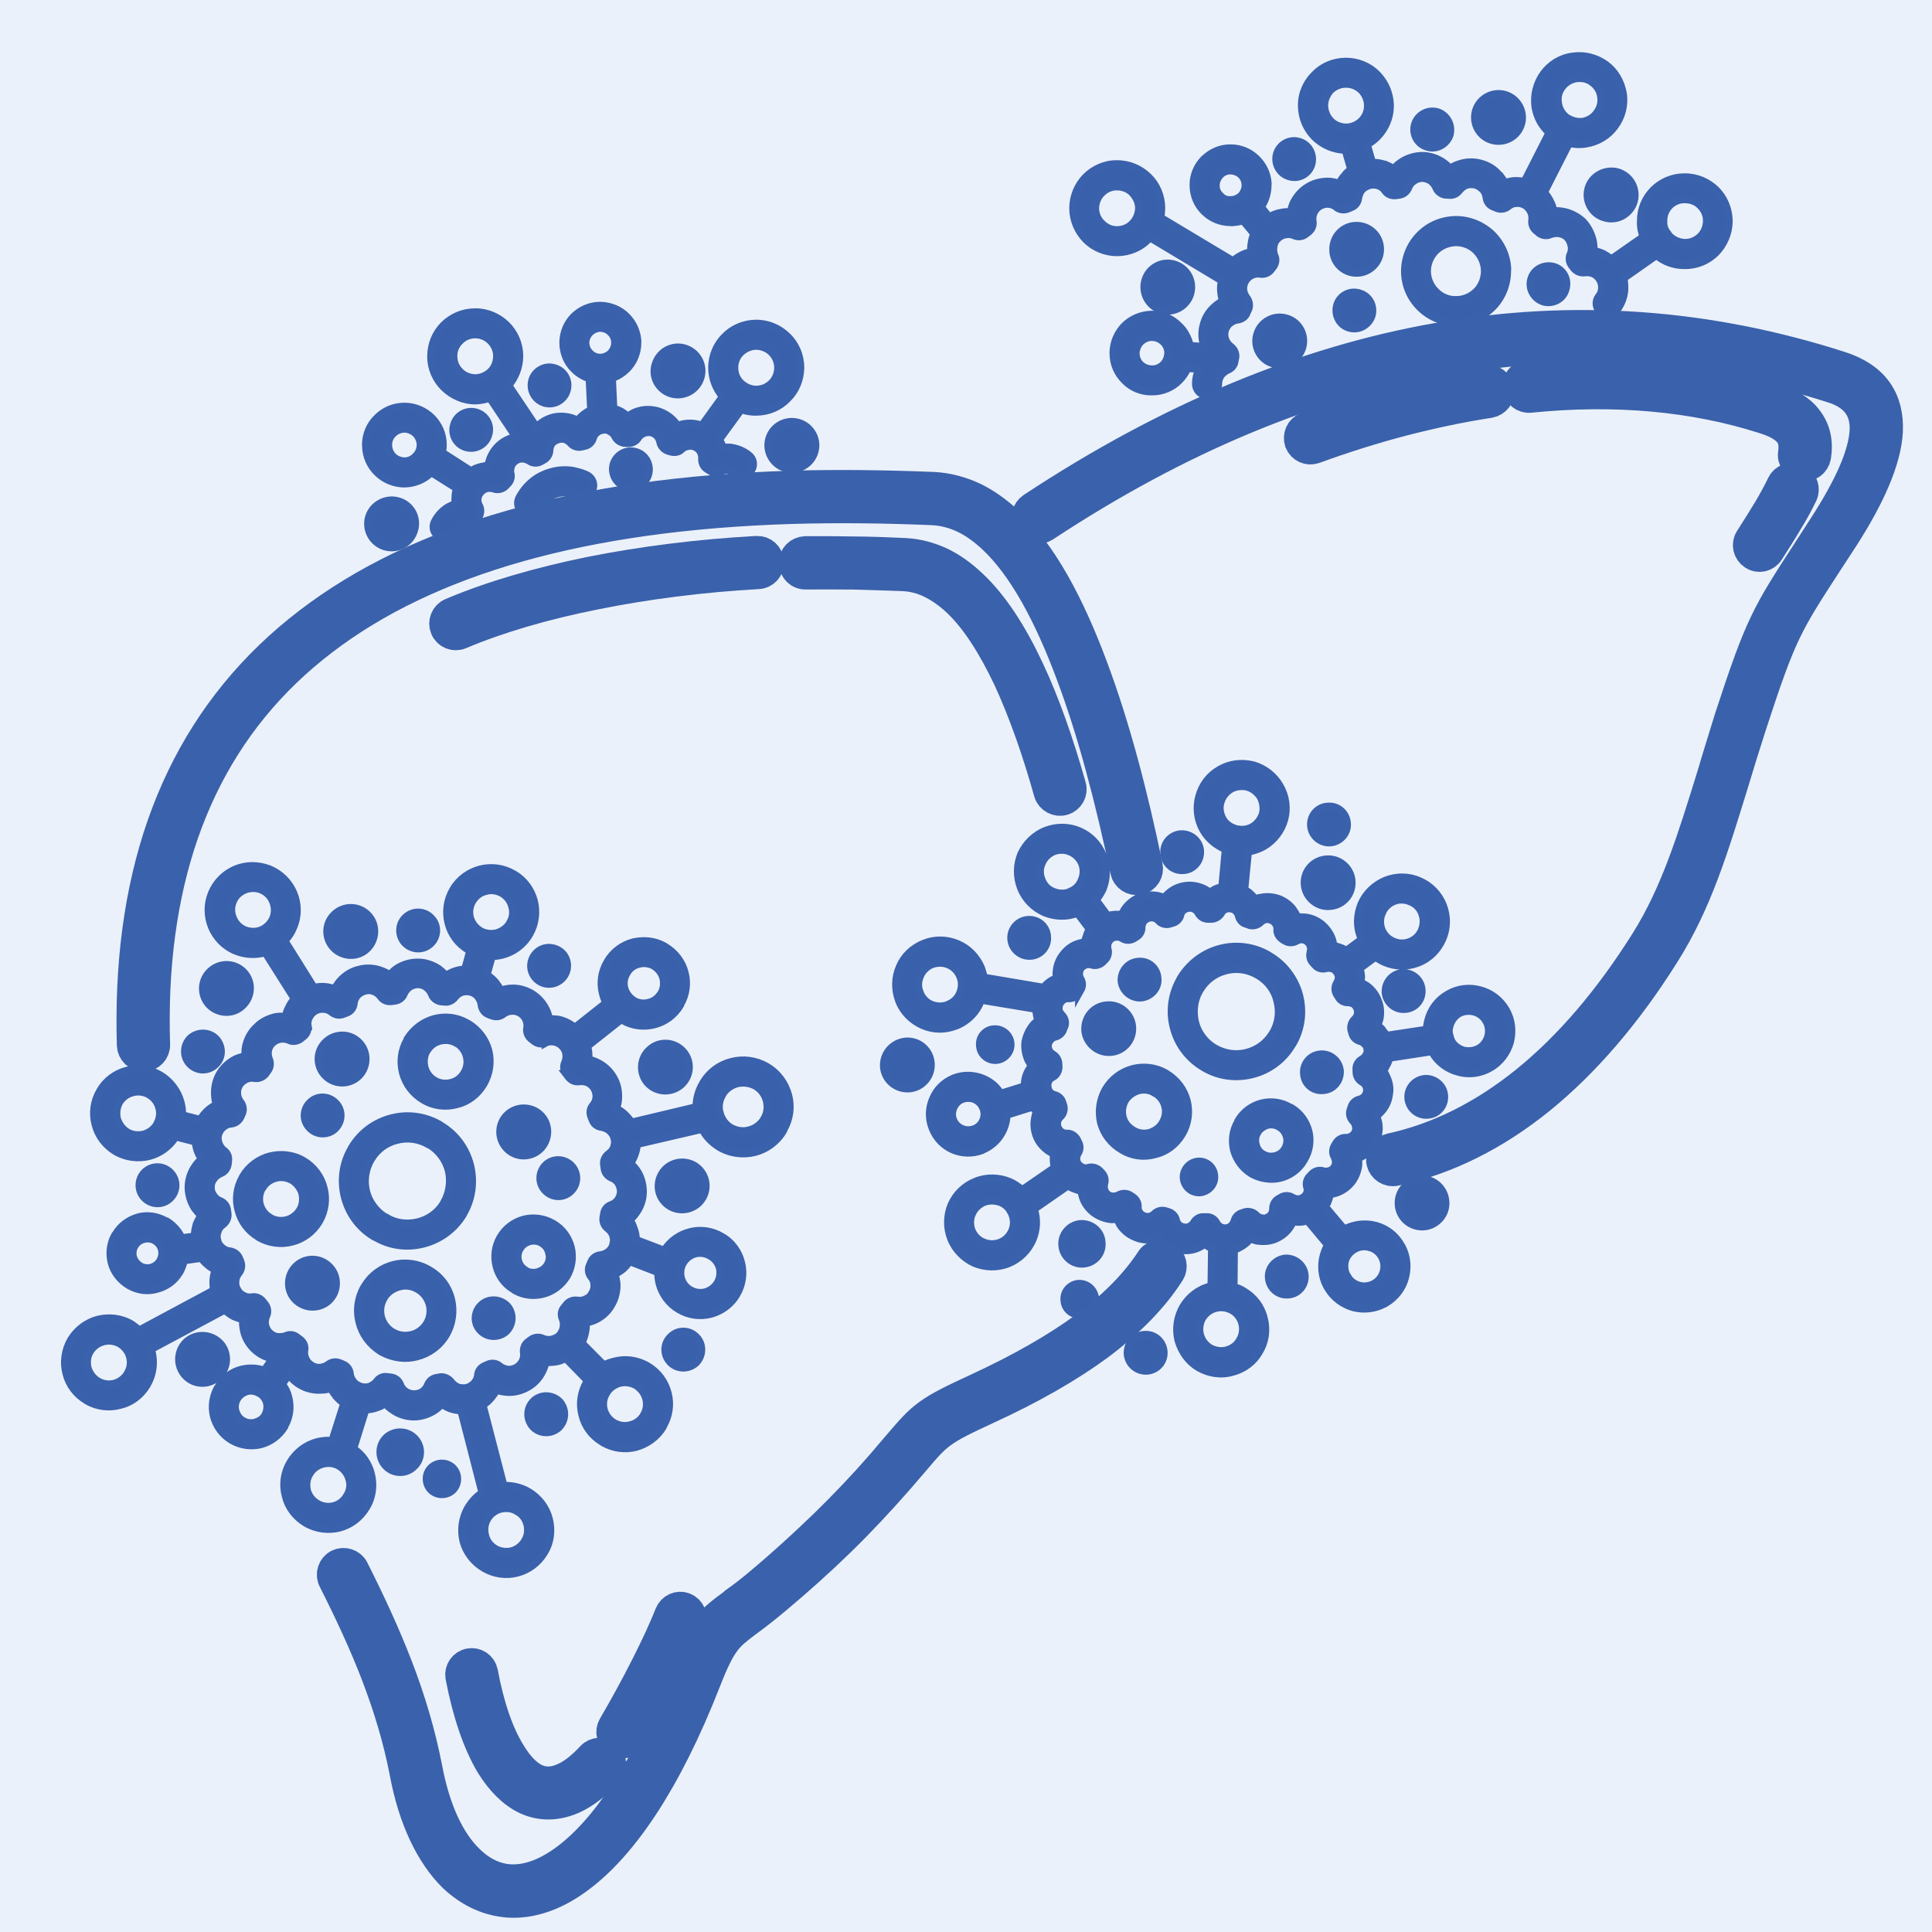
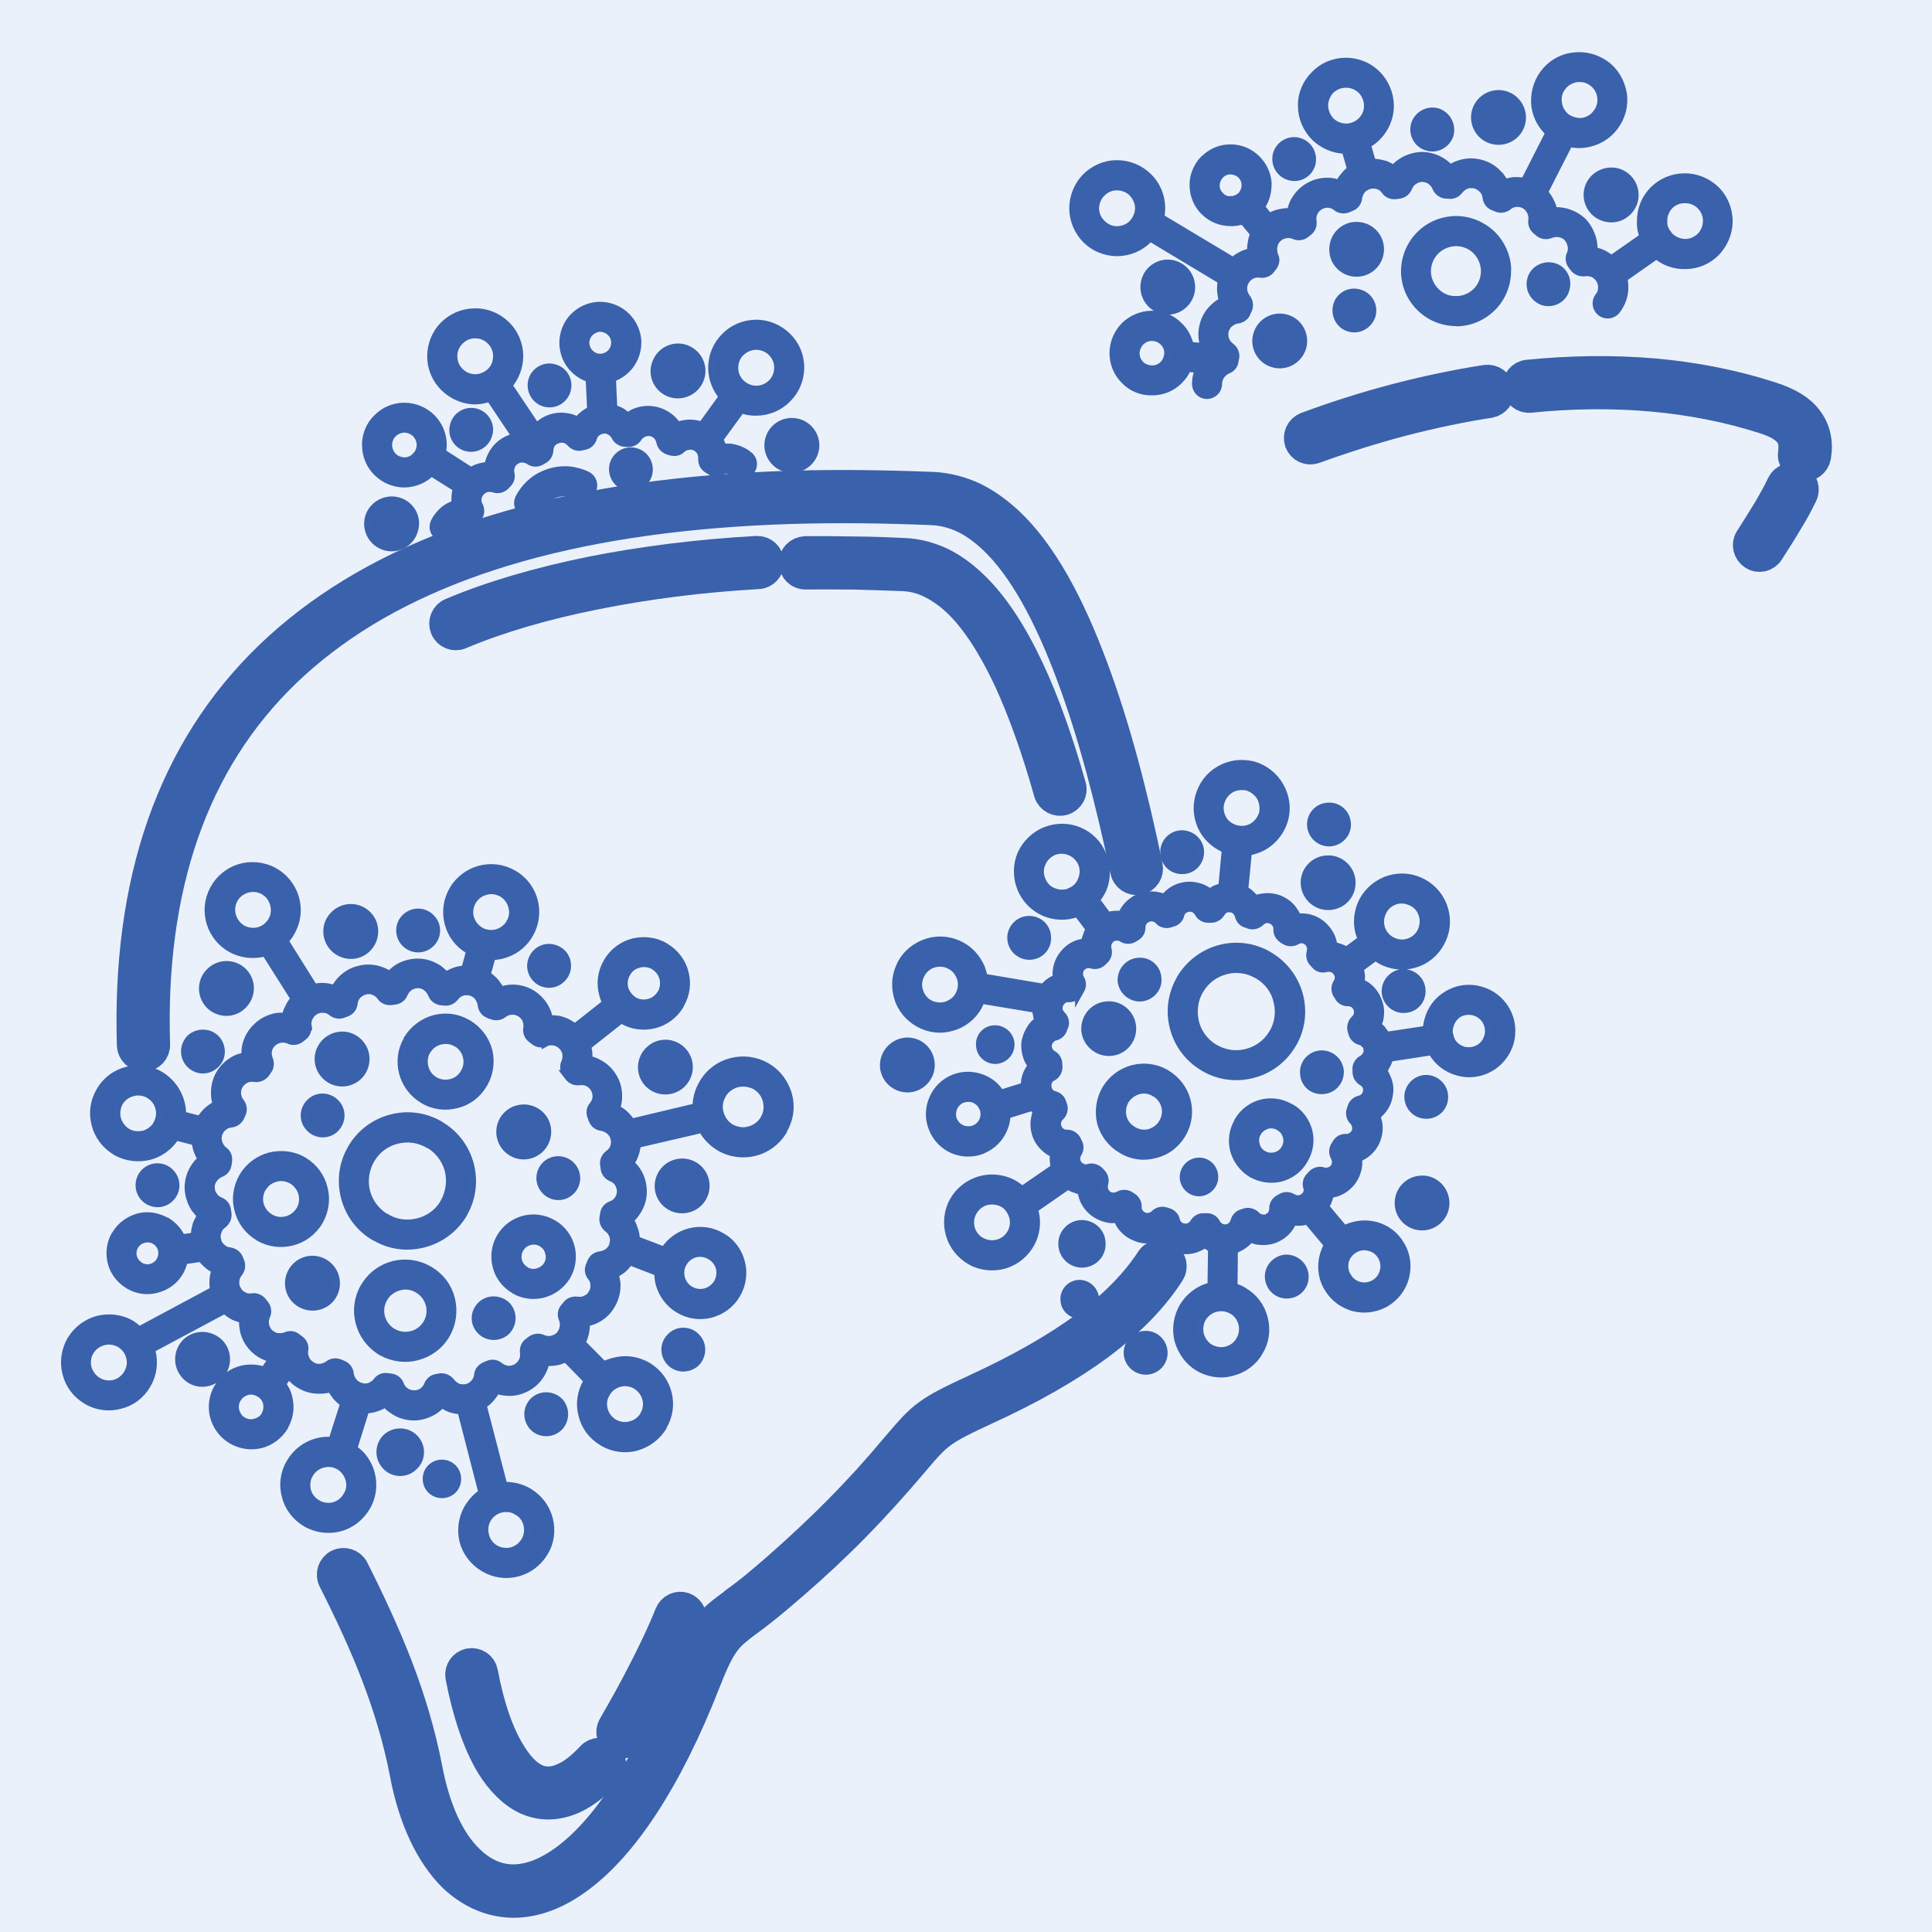
<svg xmlns="http://www.w3.org/2000/svg" xmlns:xlink="http://www.w3.org/1999/xlink" version="1.1" x="0px" y="0px" width="25px" height="25px" viewBox="0 0 25 25" enable-background="new 0 0 25 25" xml:space="preserve">
  <g id="Calque_4">
    <rect x="-0.375" fill="#EBF1FA" width="25.375" height="25.375" />
  </g>
  <g id="Calque_1" display="none">
    <g id="NewGroupe2" display="inline">
      <g id="NewGroup0-37">
        <g>
          <g>
            <defs>
              <rect id="SVGID_1_" x="0.433" y="0.284" width="24.255" height="24.254" />
            </defs>
            <clipPath id="SVGID_2_">
              <use xlink:href="#SVGID_1_" overflow="visible" />
            </clipPath>
            <path clip-path="url(#SVGID_2_)" fill="#3961AB" d="M6.279,12.894C6.14,12.919,6,12.859,5.904,12.728L5.73,12.49l-0.266,0.125       c-0.197,0.1-0.458-0.033-0.492-0.252l-0.037-0.21c-0.147-0.048-0.347-0.083-0.4-0.252c-0.077-0.166,0.067-0.339,0.145-0.475       c-0.125-0.158-0.328-0.409-0.272-0.585c0.062-0.221,0.334-0.295,0.512-0.389C4.9,10.255,4.857,9.944,5.004,9.823       c0.133-0.142,0.449-0.075,0.645-0.044C5.94,9.142,6.121,9.1,6.659,9.546c0.162-0.11,0.402-0.3,0.588-0.225       c0.189,0.053,0.261,0.33,0.322,0.514c0.194,0.012,0.438,0,0.546,0.188c0.129,0.181-0.003,0.422-0.075,0.605       c0.074,0.063,0.253,0.184,0.307,0.263c-0.044,0.053-0.087,0.11-0.13,0.175c-0.817-0.027-1.426,0.546-1.446,1.365       C6.54,12.574,6.384,12.735,6.279,12.894L6.279,12.894z M8.615,11.828c0.373-0.851,0.819-0.952,1.522-0.349       c0.274-0.198,0.572-0.383,0.876-0.275c0.3,0.099,0.422,0.409,0.518,0.726c0.323,0.01,0.612,0.045,0.792,0.33       c0.188,0.296,0.08,0.584-0.052,0.89c0.063,0.051,0.24,0.18,0.294,0.238c-1.474,1.24-3.636,1.848-5.625,1.485       c-0.021-0.187,0.112-0.38,0.204-0.533c-0.582-0.687-0.477-1.146,0.36-1.483c-0.038-0.341-0.053-0.701,0.178-0.91       C7.91,11.725,8.274,11.768,8.615,11.828L8.615,11.828z M12.762,2.916l-0.072,0.238c-0.089,0.269-0.356,0.323-0.551,0.204       L11.875,3.19c-0.132,0.151-0.287,0.412-0.513,0.39c-0.223,0.006-0.356-0.252-0.476-0.408L10.62,3.298       c-0.196,0.1-0.458-0.032-0.492-0.251l-0.037-0.213c-0.146-0.047-0.347-0.08-0.4-0.251C9.613,2.417,9.758,2.244,9.835,2.109       c-0.322-0.391-0.446-0.67,0.077-0.898c1.154,0.303,2.192,0.895,3.033,1.693L12.762,2.916L12.762,2.916z M6.617,3.829       L6.34,4.116l0.048,0.191c0.099,0.369-0.191,0.76-0.573,0.774L5.567,5.095C5.486,5.398,5.406,5.654,5.089,5.773       C4.746,5.902,4.502,5.72,4.226,5.539c-0.212,0.26-0.402,0.524-0.765,0.508c-0.356-0.01-0.526-0.27-0.717-0.542L2.478,5.63       C2.183,5.78,1.792,5.65,1.641,5.359c0.74-1.807,2.235-3.345,4.106-3.933c0.492,0.025,0.789,0.5,0.601,0.954L6.25,2.628       l0.209,0.163C6.786,3.044,6.929,3.524,6.617,3.829L6.617,3.829z M20.899,11.001c0.073,1.412-1.842,0.731-3.118,3.029       c-0.028,0.005-0.058,0.012-0.086,0.018c-0.086-0.331-0.048-0.587,0.113-0.919l0,0C18.222,12.281,19.93,11.415,20.899,11.001       L20.899,11.001z M18.598,15.315c0,0.327-0.266,0.593-0.593,0.593s-0.592-0.266-0.592-0.593       C17.444,14.528,18.566,14.528,18.598,15.315L18.598,15.315z M18.931,16.232l1.206,1.253h1.001l0.345,0.924h-2.354v-0.813       l-0.697-1.047C18.621,16.482,18.792,16.374,18.931,16.232L18.931,16.232z M20.111,14.187h0.827l-0.601,0.711H19.24       c-0.018-0.054-0.039-0.106-0.064-0.157C19.359,14.401,19.725,14.183,20.111,14.187L20.111,14.187z M21.87,14.187h1.622       c-0.142,0.417-0.563,0.718-1.006,0.711H21.27L21.87,14.187L21.87,14.187z M18.415,18.409h-3.159l0.801-1.433       c0.498,0.046,0.99-0.163,1.316-0.521c0.063,0.035,0.131,0.065,0.201,0.09l0.841,1.265V18.409L18.415,18.409z M15.979,15.8       c0.052-0.053,0.121-0.081,0.194-0.081h0.593c0.026,0.082,0.061,0.16,0.104,0.235c-0.171,0.201-0.42,0.318-0.696,0.318       C15.932,16.276,15.804,15.968,15.979,15.8L15.979,15.8L15.979,15.8z M4.533,22.916c0.152,0.092,0.426,0.255,0.779,0.439       c-0.7,0.294-2.064,0.644-2.888,0.013L4.533,22.916L4.533,22.916z M15.832,8.333h2.766v3.069       c-1.112,0.717-1.991,1.715-1.534,3.011c-0.156,0.164-0.271,0.366-0.326,0.594h-0.564c-0.836-0.013-1.303,1.014-0.745,1.636       l-0.987,1.766h-1.325l-5.684-1.548c-0.661-0.18-1.375-0.08-1.962,0.276c-0.835,0.506-2.351,1.433-3.106,1.938       c-0.63,0.423-1.276,0.973-1.374,1.866c-0.916,0.722-0.582,2.206,0.534,2.475c1.038,1.637,3.574,0.931,4.615,0.341       c1.194,0.509,2.69,1.054,3.942,0.53l0.931-0.424h9.766v-0.711h-9.921l-1.07,0.487c-1.431,0.614-4.123-0.837-5.118-1.48       l-2.665,0.57c-0.362,0.077-0.717-0.144-0.809-0.503c-0.052-0.19-0.024-0.391,0.083-0.557c0.101-0.158,0.257-0.267,0.442-0.303       l4.788-0.973l-0.141-0.698l-4.557,0.926c0.152-0.323,0.455-0.624,0.95-0.956c0.744-0.498,2.249-1.417,3.079-1.92       c0.419-0.255,0.933-0.327,1.406-0.197l5.731,1.56l0.046,0.013h5.395v1.113l1.396,0.696l0.318-0.636l-1.002-0.501v-0.673h2.62       l0.505,1.348h1.489v-0.711h-0.996l-0.237-0.637h2.179v-0.712h-2.444l0,0l-0.612-1.635h-1.191l-1.122-1.165h3.169       c0.957,0.019,1.798-0.822,1.778-1.779v-0.355h-1.794l0.561-0.663h1.223v-0.711H22.7l-1.161,1.374h-1.428       c-0.564-0.002-1.101,0.271-1.433,0.725c-0.04-0.025-0.085-0.049-0.128-0.069c0.574-0.866,1.379-1.239,1.728-1.367       c1.323-0.493,1.589-1.52,1.102-2.713c-0.588,0.228-0.944,0.331-2.069,0.928V7.623h-3.479C15.098-2.11,1.18-2.108,0.433,7.604       l0.711,0.034C1.169,7.117,1.25,6.611,1.382,6.125C1.7,6.373,2.133,6.461,2.521,6.365c0.495,0.492,1.317,0.523,1.847,0.072       C5.005,6.695,5.801,6.383,6.09,5.758c0.626-0.136,1.091-0.78,1.021-1.417C7.666,3.815,7.6,2.937,7.083,2.4       c0.102-0.459-0.036-0.947-0.368-1.276C7.451,0.971,8.26,0.939,9.014,1.037c-0.231,0.341-0.219,0.75-0.009,1.129       c-0.15,0.443,0.063,0.982,0.477,1.201c0.166,0.462,0.702,0.759,1.183,0.659c0.372,0.332,0.956,0.356,1.351,0.053       c0.47,0.16,1.038-0.066,1.267-0.507c0.074-0.021,0.144-0.051,0.209-0.086c2.314,2.648,2.127,6.964-0.381,9.404       c0.154-0.729-0.335-1.474-1.066-1.621c-0.336-0.729-1.166-1.014-1.878-0.646c-0.535-0.303-0.879-0.281-1.247-0.154       c-0.017-0.023-0.033-0.044-0.052-0.066c0.101-0.538-0.256-1.094-0.789-1.223c-0.261-0.516-0.866-0.726-1.39-0.484       C6.142,8.402,5.62,8.521,5.255,9.021c-0.585,0.004-1.029,0.423-1.066,1.008c-0.508,0.334-0.643,0.926-0.339,1.454       c-0.15,0.443,0.063,0.982,0.477,1.201c0.166,0.462,0.702,0.759,1.184,0.66c0.161,0.139,0.354,0.226,0.556,0.254       c0.001,0.264,0.083,0.534,0.244,0.798c-0.04,0.104-0.063,0.21-0.075,0.319c-2.833-0.794-4.944-3.321-5.091-6.398L0.433,8.35       C1.184,18.07,15.102,18.058,15.832,8.333L15.832,8.333z" />
          </g>
          <polygon fill="#3961AB" points="21.488,23.863 24.688,23.863 24.688,23.152 21.488,23.152 21.488,23.863     " />
          <path fill="#3961AB" d="M9.563,7.104c0.063-0.222,0.333-0.296,0.511-0.39c-0.018-0.197-0.061-0.507,0.086-0.627      c0.133-0.143,0.449-0.076,0.645-0.046c0.1-0.18,0.188-0.461,0.413-0.521c0.228-0.044,0.43,0.171,0.597,0.289      c0.162-0.11,0.402-0.3,0.587-0.223c0.188,0.05,0.262,0.329,0.322,0.512c0.192,0.013,0.441,0.002,0.548,0.189      c0.129,0.18-0.004,0.421-0.075,0.604l0.209,0.164c0.18,0.141,0.276,0.402,0.104,0.573l0,0l-0.238,0.247      c0.047,0.181,0.099,0.333-0.01,0.47c-0.104,0.16-0.31,0.138-0.5,0.151c-0.063,0.21-0.094,0.412-0.294,0.48      c-0.108,0.039-0.229,0.026-0.33-0.038l-0.264-0.167c-0.132,0.15-0.287,0.413-0.513,0.391c-0.225,0.006-0.356-0.252-0.476-0.408      L10.62,8.878c-0.198,0.1-0.458-0.032-0.492-0.252l-0.037-0.21c-0.147-0.048-0.347-0.081-0.4-0.252      c-0.078-0.166,0.067-0.34,0.145-0.474C9.711,7.531,9.507,7.279,9.563,7.104L9.563,7.104z M9.481,8.947      c0.166,0.462,0.702,0.759,1.183,0.659c0.372,0.332,0.956,0.356,1.351,0.053c0.47,0.161,1.038-0.066,1.267-0.507      c0.45-0.12,0.785-0.583,0.757-1.048c0.382-0.396,0.342-1.034-0.017-1.438c0.045-0.266-0.006-0.532-0.15-0.759      c-0.146-0.232-0.372-0.394-0.638-0.465c-0.261-0.516-0.867-0.725-1.39-0.484c-0.546-0.292-1.069-0.173-1.435,0.327      C9.825,5.288,9.381,5.708,9.343,6.293C8.836,6.626,8.702,7.218,9.005,7.747C8.855,8.189,9.068,8.728,9.481,8.947L9.481,8.947z" />
-           <polygon fill="#3961AB" points="13.604,21.469 14.315,21.469 14.315,20.756 13.604,20.756 13.604,21.469     " />
          <polygon fill="#3961AB" points="15.026,21.469 15.737,21.469 15.737,20.756 15.026,20.756 15.026,21.469     " />
        </g>
      </g>
    </g>
  </g>
  <g id="Calque_2">
    <g>
      <path fill="#3961AB" stroke="#3A61AB" stroke-width="0.1" stroke-miterlimit="10" d="M10.54,5.847    c-0.048,0.163-0.218,0.256-0.38,0.209C10,6.008,9.906,5.836,9.953,5.678c0.048-0.163,0.216-0.254,0.378-0.208    S10.588,5.687,10.54,5.847L10.54,5.847z M6.32,5.626C6.285,5.752,6.155,5.822,6.032,5.788C5.906,5.752,5.836,5.621,5.875,5.497    c0.034-0.124,0.163-0.195,0.288-0.16C6.288,5.375,6.359,5.505,6.32,5.626L6.32,5.626z M5.359,6.863    C5.312,7.026,5.145,7.119,4.982,7.072C4.82,7.024,4.727,6.854,4.774,6.692c0.048-0.159,0.219-0.253,0.381-0.206    C5.317,6.533,5.41,6.701,5.359,6.863L5.359,6.863z M7.335,5.052c-0.037,0.127-0.167,0.197-0.291,0.16    C6.922,5.175,6.851,5.045,6.887,4.92c0.034-0.121,0.167-0.196,0.29-0.156C7.3,4.799,7.371,4.927,7.335,5.052L7.335,5.052z     M9.066,4.885c-0.048,0.162-0.218,0.255-0.38,0.208C8.524,5.045,8.431,4.875,8.482,4.716C8.53,4.553,8.697,4.46,8.858,4.507    C9.021,4.556,9.114,4.724,9.066,4.885L9.066,4.885z M8.389,6.139c-0.035,0.125-0.167,0.195-0.29,0.16    C7.974,6.26,7.905,6.131,7.939,6.006C7.978,5.883,8.106,5.811,8.23,5.849C8.354,5.885,8.423,6.014,8.389,6.139L8.389,6.139z     M14.979,12.655c0.015,0.127-0.082,0.24-0.211,0.254c-0.127,0.01-0.242-0.085-0.256-0.214c-0.007-0.127,0.088-0.242,0.215-0.251    C14.857,12.429,14.97,12.526,14.979,12.655L14.979,12.655z M14.651,13.282c0.016,0.169-0.11,0.319-0.275,0.331    c-0.167,0.016-0.317-0.111-0.334-0.275c-0.012-0.171,0.109-0.317,0.279-0.33C14.488,12.992,14.635,13.117,14.651,13.282    L14.651,13.282z M17.339,13.854c0.008,0.133-0.086,0.243-0.213,0.253c-0.131,0.015-0.245-0.079-0.253-0.212    c-0.013-0.127,0.082-0.241,0.211-0.252C17.211,13.631,17.326,13.727,17.339,13.854L17.339,13.854z M15.713,15.211    c0.012,0.109-0.07,0.204-0.177,0.218c-0.114,0.011-0.208-0.071-0.22-0.182c-0.008-0.109,0.073-0.206,0.184-0.217    C15.61,15.021,15.704,15.101,15.713,15.211L15.713,15.211z M13.077,13.498c0.01,0.111-0.072,0.208-0.182,0.219    c-0.11,0.008-0.208-0.072-0.215-0.185c-0.012-0.109,0.068-0.206,0.177-0.214C12.969,13.308,13.066,13.39,13.077,13.498    L13.077,13.498z M17.43,10.648c0.014,0.127-0.083,0.241-0.212,0.254c-0.131,0.009-0.241-0.085-0.254-0.212    c-0.012-0.131,0.085-0.245,0.213-0.253C17.305,10.423,17.419,10.517,17.43,10.648L17.43,10.648z M14.171,16.795    c0.006,0.109-0.074,0.204-0.185,0.214c-0.108,0.013-0.205-0.069-0.213-0.178c-0.013-0.111,0.068-0.206,0.177-0.219    C14.061,16.603,14.158,16.684,14.171,16.795L14.171,16.795z M15.53,11.006c0.01,0.132-0.084,0.245-0.212,0.254    c-0.131,0.012-0.244-0.081-0.253-0.212c-0.013-0.127,0.079-0.241,0.211-0.254C15.405,10.786,15.519,10.879,15.53,11.006    L15.53,11.006z M18.396,12.804c0.012,0.13-0.08,0.244-0.213,0.253c-0.126,0.012-0.241-0.081-0.254-0.212    c-0.009-0.127,0.085-0.242,0.214-0.254C18.274,12.582,18.386,12.677,18.396,12.804L18.396,12.804z M18.688,14.172    c0.013,0.131-0.081,0.244-0.21,0.254c-0.13,0.012-0.242-0.081-0.255-0.212c-0.012-0.127,0.084-0.242,0.214-0.254    C18.565,13.952,18.678,14.048,18.688,14.172L18.688,14.172z M15.058,17.485c0.012,0.129-0.082,0.241-0.212,0.253    c-0.13,0.009-0.24-0.083-0.255-0.212c-0.011-0.131,0.085-0.245,0.215-0.254C14.935,17.261,15.045,17.354,15.058,17.485    L15.058,17.485z M14.255,16.071c0.017,0.143-0.089,0.268-0.231,0.281c-0.142,0.013-0.266-0.093-0.278-0.231    c-0.016-0.143,0.091-0.27,0.233-0.283C14.119,15.828,14.247,15.931,14.255,16.071L14.255,16.071z M13.55,12.118    c0.013,0.126-0.079,0.24-0.21,0.251c-0.129,0.01-0.243-0.083-0.255-0.214c-0.011-0.127,0.083-0.24,0.211-0.252    C13.429,11.892,13.543,11.986,13.55,12.118L13.55,12.118z M16.883,16.498c0.013,0.131-0.083,0.245-0.211,0.254    c-0.13,0.012-0.241-0.082-0.254-0.213c-0.013-0.127,0.085-0.241,0.212-0.254C16.758,16.277,16.872,16.373,16.883,16.498    L16.883,16.498z M17.49,11.394c0.016,0.17-0.106,0.317-0.278,0.331c-0.166,0.016-0.314-0.111-0.33-0.275    c-0.016-0.169,0.11-0.317,0.278-0.33C17.326,11.104,17.475,11.229,17.49,11.394L17.49,11.394z M12.045,13.756    c0.014,0.165-0.109,0.313-0.274,0.329c-0.17,0.014-0.319-0.108-0.334-0.277c-0.012-0.167,0.111-0.313,0.278-0.331    C11.883,13.461,12.032,13.586,12.045,13.756L12.045,13.756z M18.704,15.538c0.018,0.167-0.107,0.317-0.277,0.333    c-0.168,0.012-0.314-0.108-0.329-0.277c-0.014-0.169,0.108-0.317,0.28-0.331C18.542,15.247,18.688,15.372,18.704,15.538    L18.704,15.538z M17.75,4.083c-0.038,0.122-0.168,0.197-0.293,0.158c-0.122-0.035-0.19-0.165-0.156-0.29    c0.034-0.124,0.166-0.195,0.29-0.156C17.714,3.829,17.786,3.958,17.75,4.083L17.75,4.083z M18.76,1.743    c-0.038,0.121-0.169,0.197-0.292,0.157c-0.123-0.034-0.195-0.163-0.16-0.289c0.038-0.125,0.168-0.196,0.294-0.16    C18.723,1.49,18.792,1.619,18.76,1.743L18.76,1.743z M16.971,2.125c-0.035,0.123-0.164,0.196-0.29,0.157    c-0.123-0.036-0.193-0.165-0.159-0.289c0.036-0.125,0.168-0.197,0.292-0.158C16.935,1.871,17.005,2,16.971,2.125L16.971,2.125z     M20.259,3.743c-0.031,0.125-0.164,0.194-0.287,0.16c-0.122-0.04-0.196-0.167-0.158-0.294c0.035-0.122,0.164-0.19,0.291-0.157    C20.229,3.488,20.298,3.617,20.259,3.743L20.259,3.743z M21.142,2.608c-0.05,0.163-0.218,0.256-0.379,0.207    c-0.164-0.046-0.256-0.218-0.209-0.379c0.047-0.159,0.218-0.252,0.381-0.207C21.097,2.278,21.187,2.446,21.142,2.608L21.142,2.608    z M19.684,1.605c-0.046,0.162-0.217,0.254-0.38,0.207c-0.162-0.047-0.253-0.217-0.207-0.377c0.048-0.161,0.216-0.254,0.378-0.208    C19.637,1.274,19.731,1.445,19.684,1.605L19.684,1.605z M15.403,3.801c-0.047,0.162-0.218,0.256-0.376,0.208    c-0.162-0.046-0.255-0.219-0.208-0.38c0.047-0.163,0.217-0.256,0.378-0.207C15.36,3.471,15.449,3.64,15.403,3.801L15.403,3.801z     M16.853,4.496c-0.049,0.164-0.219,0.256-0.379,0.208c-0.162-0.046-0.255-0.217-0.207-0.376c0.047-0.163,0.217-0.256,0.379-0.208    C16.809,4.166,16.898,4.336,16.853,4.496L16.853,4.496z M17.859,3.226c0,0.167-0.135,0.304-0.304,0.305    c-0.168,0.001-0.305-0.134-0.304-0.301c-0.003-0.171,0.132-0.308,0.3-0.309C17.723,2.92,17.86,3.057,17.859,3.226L17.859,3.226z     M5.866,19.002c0.072,0.081,0.068,0.206-0.01,0.281c-0.082,0.075-0.21,0.069-0.284-0.01c-0.073-0.082-0.069-0.208,0.01-0.282    C5.663,18.916,5.79,18.92,5.866,19.002L5.866,19.002z M2.797,13.446c0.087,0.098,0.084,0.244-0.012,0.331    c-0.097,0.09-0.242,0.084-0.332-0.014c-0.085-0.093-0.08-0.239,0.012-0.329C2.563,13.348,2.711,13.354,2.797,13.446L2.797,13.446z     M5.582,11.884c0.089,0.091,0.083,0.24-0.012,0.327c-0.094,0.089-0.242,0.083-0.332-0.013c-0.086-0.094-0.081-0.243,0.013-0.328    C5.347,11.781,5.495,11.787,5.582,11.884L5.582,11.884z M7.279,12.339c0.086,0.095,0.08,0.243-0.015,0.33    c-0.096,0.089-0.244,0.083-0.33-0.012c-0.088-0.093-0.083-0.242,0.014-0.332C7.039,12.238,7.188,12.245,7.279,12.339L7.279,12.339    z M6.561,16.898c0.086,0.095,0.08,0.241-0.013,0.331c-0.096,0.085-0.245,0.079-0.331-0.014c-0.09-0.094-0.083-0.24,0.013-0.329    C6.323,16.799,6.472,16.807,6.561,16.898L6.561,16.898z M7.241,18.139c0.086,0.098,0.08,0.244-0.013,0.334    c-0.097,0.087-0.245,0.081-0.332-0.013c-0.086-0.099-0.082-0.241,0.013-0.333C7.005,18.04,7.152,18.048,7.241,18.139L7.241,18.139    z M5.369,18.617c0.095,0.104,0.091,0.266-0.016,0.362c-0.103,0.1-0.269,0.092-0.364-0.014c-0.094-0.104-0.091-0.266,0.014-0.365    C5.109,18.506,5.272,18.512,5.369,18.617L5.369,18.617z M2.208,15.178c0.09,0.097,0.084,0.243-0.012,0.331    c-0.092,0.087-0.241,0.083-0.331-0.015c-0.085-0.091-0.081-0.241,0.012-0.328C1.974,15.076,2.122,15.084,2.208,15.178    L2.208,15.178z M4.346,14.277c0.088,0.093,0.082,0.24-0.014,0.331c-0.093,0.085-0.241,0.079-0.327-0.016    c-0.091-0.094-0.083-0.242,0.012-0.329C4.11,14.174,4.258,14.181,4.346,14.277L4.346,14.277z M7.395,15.086    c0.089,0.096,0.083,0.244-0.013,0.331c-0.092,0.088-0.241,0.082-0.328-0.014c-0.089-0.093-0.083-0.242,0.012-0.331    C7.16,14.985,7.309,14.993,7.395,15.086L7.395,15.086z M9.014,17.307c0.087,0.091,0.081,0.24-0.011,0.329    c-0.097,0.087-0.246,0.081-0.331-0.012c-0.09-0.096-0.084-0.244,0.013-0.331C8.777,17.205,8.925,17.209,9.014,17.307L9.014,17.307    z M8.834,13.602c0.115,0.123,0.107,0.315-0.017,0.43c-0.124,0.113-0.315,0.107-0.432-0.016c-0.113-0.123-0.105-0.317,0.019-0.43    C8.528,13.469,8.72,13.479,8.834,13.602L8.834,13.602z M4.764,11.846c0.114,0.123,0.105,0.316-0.018,0.432    c-0.121,0.115-0.316,0.105-0.431-0.018c-0.115-0.125-0.108-0.317,0.017-0.43C4.455,11.715,4.649,11.721,4.764,11.846L4.764,11.846    z M3.156,12.584c0.114,0.123,0.104,0.315-0.021,0.43c-0.119,0.115-0.314,0.107-0.43-0.016c-0.113-0.125-0.106-0.315,0.018-0.43    C2.847,12.453,3.041,12.459,3.156,12.584L3.156,12.584z M2.846,17.382c0.115,0.123,0.106,0.319-0.018,0.431    c-0.125,0.114-0.316,0.11-0.43-0.015c-0.115-0.125-0.108-0.316,0.015-0.434C2.538,17.251,2.73,17.261,2.846,17.382L2.846,17.382z     M9.051,15.138c0.115,0.125,0.107,0.315-0.016,0.431c-0.125,0.114-0.319,0.108-0.434-0.017c-0.114-0.123-0.104-0.314,0.019-0.43    C8.743,15.009,8.937,15.015,9.051,15.138L9.051,15.138z M4.267,16.398c0.114,0.121,0.109,0.317-0.016,0.433    c-0.124,0.112-0.318,0.104-0.434-0.021c-0.113-0.12-0.104-0.316,0.02-0.43C3.96,16.266,4.152,16.273,4.267,16.398L4.267,16.398z     M7.002,14.438c0.115,0.123,0.105,0.317-0.017,0.433c-0.125,0.115-0.315,0.109-0.431-0.016c-0.115-0.123-0.109-0.319,0.016-0.433    C6.694,14.308,6.89,14.317,7.002,14.438L7.002,14.438z M4.581,13.44c0.147,0.088,0.194,0.272,0.108,0.421    c-0.086,0.145-0.272,0.19-0.416,0.106c-0.146-0.087-0.196-0.273-0.109-0.418C4.251,13.405,4.437,13.355,4.581,13.44L4.581,13.44z     M9.591,5.297l-0.284,0.39l0.008,0.015c0.016,0.029,0.028,0.059,0.039,0.092c0.033-0.005,0.068-0.004,0.1-0.003l0.009,0.002    C9.548,5.806,9.63,5.84,9.696,5.897c0.061,0.051,0.067,0.144,0.013,0.204C9.66,6.161,9.568,6.168,9.507,6.115    C9.482,6.097,9.458,6.086,9.428,6.081L9.426,6.079C9.395,6.077,9.361,6.082,9.334,6.097C9.286,6.122,9.231,6.122,9.186,6.091    L9.15,6.069C9.106,6.041,9.082,5.991,9.084,5.936C9.086,5.904,9.08,5.873,9.064,5.844C9.049,5.819,9.026,5.797,8.998,5.784    c-0.03-0.014-0.062-0.02-0.09-0.012C8.875,5.776,8.847,5.788,8.822,5.811C8.787,5.848,8.733,5.859,8.679,5.844L8.641,5.833    C8.592,5.814,8.552,5.773,8.542,5.717C8.536,5.687,8.52,5.658,8.5,5.636C8.478,5.617,8.455,5.603,8.425,5.594H8.418    c-0.033-0.005-0.063,0-0.09,0.012C8.301,5.618,8.277,5.635,8.26,5.661C8.233,5.708,8.182,5.736,8.126,5.734l-0.04-0.002l0,0    C8.033,5.728,7.985,5.697,7.96,5.649c-0.012-0.028-0.034-0.05-0.063-0.066C7.874,5.568,7.845,5.557,7.813,5.559l0,0l0,0    L7.806,5.562C7.775,5.566,7.747,5.576,7.724,5.595c-0.023,0.017-0.04,0.041-0.048,0.068C7.662,5.716,7.623,5.76,7.565,5.771    L7.53,5.779C7.478,5.793,7.42,5.776,7.384,5.733c-0.022-0.023-0.05-0.042-0.078-0.051C7.277,5.676,7.244,5.676,7.214,5.689    C7.183,5.699,7.159,5.715,7.139,5.74C7.123,5.764,7.113,5.791,7.111,5.823c0,0.051-0.029,0.104-0.081,0.13L7.012,5.963l0,0    L7.004,5.968c-0.048,0.028-0.11,0.028-0.156-0.006C6.819,5.944,6.79,5.936,6.758,5.935C6.73,5.934,6.703,5.942,6.676,5.958    L6.67,5.963C6.642,5.982,6.623,6.005,6.614,6.034C6.604,6.061,6.602,6.089,6.604,6.115c0.019,0.054,0.001,0.114-0.042,0.152    L6.534,6.296C6.493,6.33,6.437,6.342,6.386,6.322c-0.028-0.008-0.062-0.009-0.09-0.004L6.294,6.319    C6.269,6.328,6.243,6.344,6.221,6.366L6.219,6.369C6.196,6.394,6.185,6.423,6.181,6.451l0,0C6.176,6.483,6.185,6.515,6.199,6.542    l0,0c0.025,0.045,0.023,0.104-0.006,0.151L6.169,6.727C6.14,6.771,6.091,6.795,6.038,6.793c-0.035-0.004-0.065,0.002-0.091,0.02    C5.921,6.827,5.899,6.851,5.884,6.879C5.85,6.953,5.765,6.981,5.692,6.945c-0.074-0.033-0.104-0.117-0.069-0.19    c0.042-0.084,0.105-0.15,0.179-0.194c0.028-0.015,0.061-0.028,0.091-0.039c-0.003-0.033-0.003-0.065,0-0.101l0,0    c0.001-0.032,0.007-0.067,0.021-0.1l-0.333-0.21C5.494,6.2,5.372,6.255,5.235,6.258l0,0c-0.138,0-0.263-0.056-0.354-0.146    C4.791,6.024,4.735,5.899,4.735,5.761L4.734,5.752C4.736,5.618,4.79,5.496,4.88,5.409C4.97,5.317,5.095,5.261,5.232,5.261h0.008    c0.132,0.002,0.254,0.057,0.343,0.143c0.09,0.089,0.148,0.214,0.148,0.351l0,0c0,0.038-0.005,0.068-0.01,0.101l0.373,0.24    C6.134,6.07,6.177,6.053,6.22,6.042h0.002c0.034-0.009,0.067-0.014,0.097-0.014c0.003-0.036,0.015-0.067,0.025-0.097    c0.033-0.082,0.087-0.155,0.164-0.207l0.013-0.009c0.051-0.031,0.102-0.051,0.156-0.061L6.338,5.147    C6.28,5.169,6.219,5.181,6.152,5.183c-0.156,0-0.3-0.067-0.405-0.169C5.644,4.912,5.578,4.771,5.578,4.612S5.64,4.31,5.743,4.207    C5.847,4.104,5.99,4.04,6.145,4.04l0.003-0.001c0.156,0,0.299,0.063,0.404,0.166C6.655,4.307,6.72,4.449,6.721,4.607l0,0    C6.72,4.753,6.666,4.884,6.579,4.987l0.362,0.54C6.989,5.48,7.048,5.438,7.119,5.414c0.084-0.031,0.177-0.03,0.26-0.009    c0.032,0.007,0.065,0.022,0.093,0.037c0.023-0.026,0.047-0.048,0.072-0.07c0.032-0.025,0.066-0.049,0.104-0.064L7.628,4.897    C7.554,4.874,7.485,4.832,7.43,4.777C7.341,4.691,7.29,4.57,7.288,4.439l0,0C7.287,4.305,7.341,4.184,7.425,4.098l0,0    c0.087-0.086,0.206-0.142,0.34-0.143l0,0c0.131,0.002,0.254,0.053,0.341,0.141c0.08,0.08,0.134,0.189,0.143,0.313l0,0.001    L8.249,4.433c0,0.132-0.053,0.256-0.141,0.343C8.058,4.825,7.992,4.869,7.92,4.892l0.018,0.394C7.976,5.298,8.01,5.311,8.044,5.33    c0.027,0.019,0.055,0.037,0.08,0.059c0.029-0.018,0.056-0.038,0.084-0.05c0.08-0.034,0.171-0.047,0.263-0.028l0.013,0.002    c0.086,0.02,0.161,0.063,0.22,0.12C8.727,5.456,8.749,5.481,8.767,5.51c0.03-0.011,0.062-0.021,0.095-0.025    c0.073-0.012,0.148-0.003,0.22,0.022l0.271-0.375c-0.085-0.1-0.138-0.229-0.139-0.37C9.213,4.604,9.276,4.46,9.38,4.357    c0.101-0.105,0.246-0.168,0.401-0.17c0.16-0.001,0.303,0.064,0.407,0.167c0.104,0.1,0.169,0.244,0.169,0.403l0,0.008    c-0.004,0.153-0.064,0.293-0.168,0.394c-0.1,0.104-0.243,0.169-0.402,0.17C9.721,5.331,9.653,5.319,9.591,5.297L9.591,5.297z     M9.988,4.956c0.05-0.051,0.079-0.12,0.08-0.198l0,0c0-0.079-0.032-0.147-0.083-0.199l0,0c-0.05-0.051-0.122-0.081-0.199-0.083    H9.782C9.708,4.478,9.635,4.51,9.583,4.562l0,0c-0.051,0.049-0.081,0.121-0.08,0.2c0,0.076,0.031,0.147,0.085,0.198    C9.64,5.009,9.71,5.041,9.785,5.041C9.866,5.041,9.935,5.009,9.988,4.956L9.988,4.956z M5.379,5.904    c0.04-0.037,0.062-0.09,0.063-0.146l0,0L5.442,5.757C5.441,5.699,5.417,5.648,5.38,5.609C5.34,5.572,5.29,5.55,5.232,5.548    C5.175,5.55,5.121,5.574,5.084,5.612C5.045,5.65,5.023,5.704,5.024,5.76l0,0c0.001,0.057,0.025,0.112,0.062,0.148    c0.037,0.037,0.09,0.058,0.148,0.061C5.291,5.968,5.345,5.944,5.379,5.904L5.379,5.904z M7.903,4.571    c0.034-0.035,0.054-0.083,0.056-0.134L7.958,4.435c0.002-0.052-0.02-0.101-0.057-0.135C7.869,4.265,7.82,4.246,7.767,4.243    C7.716,4.245,7.668,4.268,7.633,4.301C7.6,4.335,7.576,4.384,7.576,4.435C7.577,4.49,7.599,4.538,7.634,4.571    c0.033,0.035,0.081,0.057,0.132,0.057l0.003,0C7.82,4.626,7.868,4.605,7.903,4.571L7.903,4.571z M6.351,4.808    c0.051-0.05,0.079-0.122,0.08-0.2c0-0.077-0.033-0.149-0.084-0.199c-0.05-0.049-0.121-0.082-0.198-0.081l0,0    c-0.079-0.001-0.15,0.033-0.2,0.085c-0.05,0.05-0.083,0.119-0.081,0.198c0.001,0.08,0.03,0.147,0.084,0.199    c0.051,0.052,0.121,0.081,0.199,0.083C6.229,4.891,6.298,4.859,6.351,4.808L6.351,4.808z M6.974,6.577    c-0.035,0.07-0.122,0.1-0.192,0.064c-0.072-0.039-0.1-0.124-0.065-0.196c0.058-0.111,0.14-0.199,0.241-0.263    c0.103-0.061,0.222-0.098,0.345-0.099c0.052,0,0.104,0.004,0.15,0.018c0.049,0.01,0.098,0.027,0.145,0.049    c0.069,0.035,0.101,0.122,0.067,0.191c-0.036,0.074-0.12,0.104-0.194,0.066C7.446,6.399,7.419,6.39,7.391,6.38    C7.363,6.375,7.333,6.373,7.305,6.373c-0.069,0-0.137,0.02-0.195,0.055C7.056,6.464,7.004,6.514,6.974,6.577L6.974,6.577z     M16.703,14.333c0.118,0.067,0.197,0.181,0.229,0.303c0.031,0.123,0.013,0.258-0.059,0.375c-0.065,0.117-0.179,0.198-0.301,0.23    c-0.117,0.029-0.251,0.014-0.369-0.05l-0.007-0.004c-0.117-0.071-0.196-0.183-0.229-0.304c-0.03-0.121-0.015-0.254,0.052-0.366    l0.002-0.01c0.069-0.119,0.18-0.198,0.304-0.23c0.118-0.029,0.251-0.016,0.365,0.052L16.703,14.333z M16.65,14.708    c-0.015-0.05-0.043-0.096-0.091-0.123l-0.005-0.004c-0.049-0.03-0.105-0.036-0.154-0.024c-0.052,0.017-0.098,0.048-0.127,0.094    l-0.001,0.004c-0.031,0.047-0.036,0.106-0.021,0.156c0.01,0.052,0.043,0.096,0.089,0.125l0.005,0.002    c0.049,0.029,0.107,0.034,0.155,0.021c0.053-0.012,0.099-0.045,0.128-0.095C16.655,14.816,16.665,14.757,16.65,14.708    L16.65,14.708z M15.092,13.893c0.135,0.081,0.229,0.208,0.266,0.352c0.035,0.141,0.018,0.293-0.062,0.43    c-0.084,0.139-0.207,0.229-0.351,0.262c-0.145,0.04-0.298,0.021-0.432-0.062c-0.136-0.079-0.229-0.206-0.267-0.347    c-0.033-0.139-0.016-0.29,0.058-0.425l0.006-0.01c0.082-0.135,0.206-0.224,0.351-0.262c0.138-0.035,0.292-0.018,0.422,0.056    L15.092,13.893z M15.076,14.313c-0.016-0.067-0.061-0.127-0.123-0.167l-0.007-0.002c-0.067-0.044-0.14-0.052-0.212-0.035    c-0.067,0.02-0.131,0.063-0.171,0.124l-0.006,0.009c-0.036,0.067-0.046,0.145-0.028,0.212c0.017,0.073,0.064,0.131,0.132,0.172    c0.066,0.042,0.141,0.05,0.21,0.034c0.07-0.021,0.137-0.065,0.174-0.133C15.084,14.46,15.096,14.385,15.076,14.313L15.076,14.313z     M16.424,12.368c0.2,0.117,0.333,0.305,0.388,0.511c0.053,0.207,0.03,0.43-0.085,0.628l-0.007,0.009    c-0.117,0.2-0.307,0.333-0.51,0.384c-0.205,0.054-0.434,0.03-0.628-0.085l-0.01-0.006c-0.199-0.117-0.333-0.306-0.385-0.512    c-0.054-0.204-0.029-0.426,0.085-0.626l0.003-0.008c0.118-0.196,0.305-0.333,0.513-0.387c0.206-0.054,0.433-0.028,0.628,0.086    L16.424,12.368z M16.528,12.955c-0.029-0.135-0.116-0.256-0.243-0.333l-0.008-0.004c-0.129-0.077-0.279-0.097-0.415-0.06    c-0.135,0.034-0.254,0.117-0.331,0.244l-0.006,0.008c-0.079,0.133-0.091,0.28-0.06,0.417c0.034,0.135,0.119,0.254,0.243,0.331    l0.011,0.006c0.13,0.075,0.279,0.094,0.414,0.058c0.136-0.035,0.255-0.119,0.331-0.244l0.006-0.008    C16.548,13.238,16.564,13.092,16.528,12.955L16.528,12.955z M12.948,14.152l0.312-0.097c-0.003-0.069,0.014-0.141,0.047-0.198    c0.012-0.024,0.027-0.046,0.044-0.067c-0.016-0.022-0.031-0.044-0.045-0.071c-0.031-0.071-0.049-0.155-0.038-0.24    c0.018-0.087,0.055-0.16,0.109-0.224c0.018-0.017,0.039-0.036,0.061-0.052c-0.012-0.024-0.02-0.052-0.023-0.078    c-0.004-0.023-0.009-0.044-0.009-0.069L12.7,12.939c-0.005,0.008-0.011,0.018-0.014,0.025c-0.055,0.135-0.164,0.249-0.313,0.308    l-0.007,0.002c-0.144,0.056-0.295,0.05-0.427-0.008c-0.135-0.06-0.249-0.169-0.306-0.316l-0.002-0.006    c-0.054-0.147-0.047-0.301,0.011-0.432c0.054-0.132,0.167-0.245,0.314-0.302c0.145-0.06,0.301-0.052,0.435,0.005    c0.137,0.058,0.245,0.168,0.306,0.313c0.014,0.042,0.026,0.08,0.032,0.121l0.774,0.131c0.028-0.034,0.062-0.063,0.098-0.087    c0.023-0.014,0.044-0.024,0.074-0.036c-0.002-0.028-0.008-0.054-0.004-0.081l0,0c0.006-0.078,0.033-0.159,0.091-0.229    c0.051-0.067,0.121-0.115,0.197-0.137c0.025-0.008,0.054-0.014,0.082-0.018c0.003-0.028,0.009-0.054,0.021-0.08    c0.007-0.029,0.021-0.063,0.039-0.088l-0.159-0.21c-0.142,0.055-0.296,0.047-0.426-0.008c-0.135-0.059-0.247-0.168-0.305-0.315    c-0.058-0.146-0.053-0.302,0.003-0.438c0.06-0.131,0.17-0.245,0.315-0.303c0.151-0.058,0.304-0.052,0.437,0.005    c0.136,0.058,0.247,0.168,0.304,0.315l0.005,0.007c0.052,0.145,0.048,0.3-0.007,0.432c-0.026,0.051-0.052,0.096-0.088,0.137    l0.154,0.207c0.033-0.011,0.068-0.016,0.099-0.018c0.03,0,0.057,0,0.082,0.004c0.008-0.024,0.026-0.047,0.038-0.071    c0.045-0.067,0.114-0.123,0.19-0.156c0.083-0.029,0.166-0.035,0.248-0.017c0.023,0.004,0.051,0.014,0.076,0.027    c0.016-0.025,0.032-0.042,0.056-0.062c0.061-0.054,0.137-0.088,0.223-0.098c0.085-0.01,0.171,0.008,0.243,0.045    c0.024,0.013,0.047,0.026,0.067,0.044c0.021-0.016,0.045-0.03,0.068-0.044c0.029-0.012,0.061-0.022,0.091-0.03l0.045-0.488    c-0.116-0.047-0.222-0.131-0.29-0.249c-0.076-0.135-0.093-0.291-0.054-0.432c0.039-0.144,0.127-0.268,0.266-0.348    c0.139-0.08,0.289-0.093,0.435-0.058c0.14,0.04,0.265,0.133,0.343,0.268c0.079,0.135,0.098,0.292,0.06,0.432    c-0.038,0.141-0.133,0.27-0.266,0.348c-0.065,0.037-0.134,0.059-0.204,0.071l-0.048,0.492c0.03,0.017,0.063,0.037,0.086,0.063    c0.021,0.018,0.039,0.04,0.054,0.062c0.026-0.012,0.051-0.021,0.08-0.023c0.078-0.016,0.163-0.008,0.242,0.024    c0.079,0.035,0.146,0.09,0.186,0.16c0.017,0.023,0.028,0.045,0.038,0.073c0.024-0.002,0.05-0.004,0.082-0.002l0,0    c0.079,0.004,0.157,0.033,0.229,0.089c0.065,0.055,0.114,0.123,0.139,0.198c0.009,0.028,0.014,0.054,0.014,0.083    c0.026,0.002,0.055,0.01,0.08,0.02c0.033,0.01,0.062,0.024,0.091,0.042l0.197-0.146c-0.003-0.008-0.004-0.015-0.007-0.022    c-0.063-0.145-0.052-0.299,0.003-0.435c0.059-0.136,0.169-0.245,0.314-0.305c0.146-0.058,0.305-0.053,0.438,0.007    c0.133,0.057,0.246,0.166,0.304,0.314c0.057,0.145,0.053,0.301-0.007,0.436c-0.059,0.134-0.164,0.248-0.313,0.306    c-0.149,0.058-0.302,0.05-0.437-0.008c-0.042-0.019-0.082-0.042-0.117-0.068l-0.204,0.151c0.011,0.034,0.017,0.067,0.02,0.101    c-0.001,0.028-0.004,0.056-0.008,0.082c0.025,0.012,0.051,0.024,0.073,0.038c0.066,0.045,0.121,0.113,0.151,0.194    c0.034,0.082,0.037,0.163,0.021,0.244c-0.007,0.026-0.017,0.052-0.028,0.076c0.021,0.018,0.042,0.033,0.062,0.056l0.007,0.014    c0.02,0.021,0.034,0.041,0.049,0.065l0.519-0.079c0.004-0.042,0.01-0.084,0.021-0.123c0.036-0.136,0.122-0.258,0.257-0.334    c0.129-0.075,0.276-0.091,0.414-0.053c0.138,0.036,0.258,0.125,0.334,0.255c0.076,0.132,0.089,0.278,0.054,0.417    c-0.038,0.133-0.125,0.256-0.256,0.331c-0.128,0.075-0.281,0.093-0.414,0.054c-0.139-0.036-0.26-0.123-0.337-0.256l-0.003-0.01    l-0.552,0.085c-0.009,0.036-0.02,0.067-0.039,0.098c-0.012,0.025-0.024,0.049-0.042,0.069c0.018,0.023,0.031,0.045,0.041,0.071    c0.036,0.073,0.053,0.154,0.036,0.239c-0.011,0.088-0.05,0.163-0.105,0.221c-0.02,0.021-0.037,0.041-0.06,0.054    c0.01,0.027,0.019,0.053,0.026,0.081c0.016,0.077,0.006,0.162-0.027,0.241c-0.035,0.08-0.092,0.146-0.161,0.187    c-0.022,0.014-0.047,0.028-0.073,0.036c0.004,0.029,0.004,0.06,0.004,0.081c-0.007,0.081-0.037,0.162-0.091,0.232    c-0.053,0.064-0.121,0.112-0.199,0.137c-0.027,0.008-0.054,0.014-0.08,0.018c-0.003,0.023-0.01,0.052-0.021,0.079    c-0.008,0.027-0.024,0.056-0.039,0.083l0.246,0.292c0.13-0.067,0.271-0.082,0.405-0.048c0.135,0.036,0.257,0.123,0.329,0.256    l0.01,0.014l0,0c0.068,0.127,0.079,0.27,0.045,0.4c-0.034,0.133-0.123,0.254-0.252,0.331l-0.018,0.01H17.91    c-0.124,0.067-0.267,0.079-0.397,0.046c-0.134-0.038-0.257-0.125-0.332-0.256l-0.009-0.014l-0.001-0.002    c-0.069-0.127-0.078-0.27-0.045-0.396c0.015-0.052,0.032-0.096,0.057-0.139l-0.265-0.317c-0.036,0.012-0.07,0.018-0.106,0.018    c-0.028,0.002-0.057-0.002-0.081-0.004c-0.015,0.026-0.024,0.05-0.041,0.073c-0.045,0.067-0.11,0.119-0.192,0.153    c-0.076,0.031-0.162,0.033-0.241,0.02c-0.026-0.008-0.056-0.016-0.08-0.028c-0.014,0.021-0.032,0.042-0.054,0.06    c-0.044,0.038-0.098,0.067-0.155,0.088l-0.004,0.481c0.048,0.012,0.091,0.029,0.131,0.056c0.127,0.075,0.224,0.196,0.26,0.351    c0.041,0.152,0.015,0.308-0.063,0.433c-0.072,0.127-0.197,0.222-0.348,0.26l0,0c-0.151,0.043-0.309,0.014-0.435-0.06    c-0.127-0.075-0.218-0.2-0.262-0.352l0,0c-0.037-0.152-0.01-0.307,0.064-0.434c0.075-0.125,0.199-0.225,0.352-0.262l0.012-0.002    l0.007-0.494c-0.009-0.002-0.017-0.008-0.027-0.01c-0.021-0.012-0.044-0.027-0.064-0.045c-0.024,0.018-0.047,0.031-0.071,0.043    c-0.072,0.036-0.157,0.05-0.243,0.036l0,0c-0.085-0.01-0.159-0.05-0.22-0.104c-0.019-0.021-0.038-0.037-0.054-0.062    c-0.025,0.008-0.053,0.019-0.078,0.022c-0.08,0.02-0.165,0.01-0.243-0.026c-0.08-0.033-0.143-0.089-0.188-0.156    c-0.012-0.022-0.024-0.05-0.036-0.073c-0.027,0.002-0.054,0.002-0.082,0.002c-0.079-0.008-0.157-0.038-0.227-0.09    c-0.066-0.053-0.116-0.122-0.14-0.202c-0.008-0.023-0.014-0.051-0.016-0.079c-0.029-0.004-0.056-0.008-0.079-0.02    c-0.035-0.01-0.064-0.026-0.096-0.044l-0.438,0.304c0.045,0.135,0.033,0.275-0.018,0.396c-0.06,0.137-0.169,0.248-0.315,0.307    c-0.146,0.058-0.302,0.05-0.438-0.006c-0.131-0.06-0.245-0.17-0.302-0.314c-0.058-0.146-0.052-0.304,0.004-0.437    c0.06-0.135,0.168-0.246,0.316-0.304c0.144-0.058,0.301-0.051,0.435,0.004c0.061,0.026,0.115,0.063,0.164,0.107l0.423-0.291    c-0.011-0.034-0.013-0.067-0.015-0.098c-0.001-0.027,0-0.054,0.003-0.079c-0.024-0.014-0.046-0.023-0.071-0.04    c-0.065-0.047-0.121-0.108-0.153-0.19c-0.031-0.081-0.037-0.166-0.018-0.245c0.004-0.026,0.013-0.054,0.023-0.077    c-0.021-0.015-0.04-0.034-0.059-0.056l-0.334,0.104c0.002,0.065-0.016,0.129-0.04,0.185c-0.049,0.117-0.146,0.216-0.274,0.268    l-0.005,0.004c-0.129,0.048-0.262,0.04-0.375-0.008c-0.119-0.052-0.214-0.148-0.264-0.275c-0.052-0.127-0.046-0.264,0.005-0.381    c0.048-0.117,0.143-0.216,0.273-0.268l0.005-0.002c0.128-0.048,0.262-0.039,0.376,0.01C12.816,13.998,12.896,14.063,12.948,14.152    L12.948,14.152z M12.723,14.339l-0.005-0.008c-0.019-0.048-0.059-0.085-0.107-0.107c-0.047-0.02-0.106-0.021-0.159-0.002    l-0.007,0.002c-0.05,0.024-0.088,0.063-0.106,0.109c-0.022,0.05-0.025,0.109-0.004,0.16c0.022,0.054,0.064,0.094,0.114,0.115    c0.046,0.02,0.105,0.021,0.159,0.002l0.004-0.002c0.051-0.021,0.089-0.062,0.109-0.109C12.742,14.45,12.745,14.395,12.723,14.339    L12.723,14.339z M17.878,16.258L17.878,16.258c-0.034-0.062-0.094-0.104-0.155-0.119c-0.065-0.02-0.134-0.012-0.196,0.024    c-0.062,0.035-0.105,0.093-0.123,0.156c-0.014,0.063-0.008,0.135,0.028,0.194l0.004,0.004c0.033,0.062,0.088,0.101,0.153,0.119    c0.062,0.018,0.134,0.008,0.196-0.026l0.002-0.002c0.059-0.035,0.099-0.091,0.116-0.154    C17.921,16.389,17.913,16.319,17.878,16.258L17.878,16.258z M17.694,13.586c0-0.002-0.002-0.009-0.002-0.011    c0-0.023-0.007-0.039-0.022-0.057l-0.007-0.004c-0.015-0.019-0.035-0.034-0.057-0.04c-0.053-0.012-0.096-0.05-0.109-0.105    l-0.01-0.035c-0.013-0.05,0.003-0.107,0.042-0.144c0.019-0.018,0.033-0.039,0.039-0.065c0.005-0.023,0.003-0.05-0.006-0.075    c-0.011-0.023-0.025-0.044-0.045-0.06c-0.023-0.01-0.045-0.018-0.066-0.02c-0.056,0.004-0.108-0.022-0.135-0.076l-0.019-0.03l0,0    c-0.025-0.045-0.025-0.101,0.005-0.148c0.014-0.02,0.019-0.048,0.021-0.073c-0.004-0.024-0.011-0.048-0.027-0.067    c-0.017-0.022-0.035-0.038-0.058-0.044c-0.024-0.006-0.045-0.01-0.066-0.006c-0.055,0.018-0.115,0.008-0.152-0.036l-0.026-0.028    c-0.037-0.036-0.05-0.09-0.036-0.143c0.006-0.024,0.007-0.052,0-0.073c-0.007-0.026-0.021-0.046-0.041-0.063    c-0.021-0.014-0.042-0.025-0.066-0.028l0,0c-0.027,0.001-0.051,0.006-0.073,0.019c-0.044,0.027-0.102,0.028-0.148,0.001    l-0.032-0.019c-0.043-0.03-0.076-0.077-0.07-0.131c0-0.027-0.005-0.053-0.021-0.072c-0.013-0.02-0.032-0.038-0.058-0.048    c-0.023-0.01-0.048-0.014-0.071-0.009c-0.024,0.005-0.046,0.018-0.062,0.033c-0.038,0.038-0.091,0.056-0.147,0.042l-0.036-0.014    c-0.05-0.009-0.091-0.05-0.104-0.106c-0.004-0.021-0.019-0.045-0.036-0.063c-0.017-0.016-0.035-0.026-0.059-0.03l0,0    c-0.007-0.001-0.01-0.002-0.017-0.003c-0.021-0.003-0.044,0.001-0.066,0.012c-0.021,0.009-0.036,0.027-0.048,0.047    c-0.028,0.045-0.074,0.076-0.133,0.077h-0.037c-0.054-0.001-0.1-0.028-0.126-0.077c-0.013-0.024-0.031-0.041-0.056-0.054    c-0.021-0.01-0.043-0.016-0.069-0.011c-0.027,0.003-0.051,0.013-0.067,0.027c-0.02,0.015-0.032,0.035-0.039,0.059    c-0.009,0.052-0.051,0.096-0.105,0.108l-0.035,0.011c-0.049,0.014-0.107,0.001-0.146-0.043c-0.015-0.018-0.036-0.03-0.063-0.036    c-0.022-0.004-0.049-0.004-0.072,0.006c-0.027,0.012-0.046,0.026-0.06,0.045c-0.012,0.022-0.02,0.042-0.023,0.067    c0.004,0.054-0.021,0.105-0.073,0.133l-0.029,0.018l0,0c-0.047,0.026-0.102,0.026-0.149-0.003    c-0.022-0.015-0.049-0.021-0.072-0.019c-0.021,0.001-0.044,0.006-0.063,0.018l-0.005,0.004c-0.023,0.017-0.037,0.041-0.045,0.061    c-0.008,0.023-0.007,0.048-0.004,0.071c0.017,0.05,0.002,0.111-0.037,0.146l-0.021,0.021c-0.038,0.04-0.096,0.057-0.149,0.04    c-0.024-0.008-0.053-0.008-0.075,0c-0.023,0.008-0.043,0.022-0.063,0.042c-0.014,0.022-0.022,0.046-0.022,0.071l0,0    c-0.002,0.024,0.003,0.05,0.018,0.071c0.026,0.044,0.027,0.102-0.003,0.147l-0.019,0.034v-0.002    c-0.028,0.045-0.074,0.073-0.129,0.073c-0.028-0.004-0.052,0.004-0.071,0.016c-0.021,0.014-0.039,0.036-0.05,0.057    c-0.009,0.026-0.013,0.05-0.011,0.075c0.005,0.024,0.021,0.044,0.035,0.063c0.04,0.036,0.058,0.092,0.043,0.144l-0.016,0.037    c-0.011,0.048-0.052,0.09-0.105,0.104c-0.021,0.002-0.045,0.018-0.062,0.038c-0.018,0.018-0.029,0.041-0.034,0.065    c-0.003,0.027,0.002,0.051,0.012,0.073c0.009,0.02,0.028,0.039,0.047,0.051c0.046,0.024,0.078,0.076,0.077,0.129l0.002,0.04    c-0.002,0.05-0.029,0.102-0.078,0.127c-0.024,0.01-0.042,0.029-0.053,0.052c-0.011,0.021-0.016,0.049-0.011,0.073    c0,0.021,0.009,0.044,0.021,0.06l0.006,0.008c0.015,0.02,0.037,0.031,0.058,0.037c0.054,0.013,0.096,0.052,0.108,0.105    l0.012,0.034c0.013,0.049-0.002,0.108-0.044,0.146c-0.018,0.018-0.031,0.037-0.036,0.063c-0.004,0.025-0.004,0.049,0.006,0.073    c0.011,0.023,0.027,0.046,0.046,0.058c0.022,0.014,0.04,0.021,0.064,0.021c0.056-0.004,0.106,0.025,0.136,0.073l0.017,0.036l0,0    c0.026,0.041,0.028,0.099-0.002,0.146c-0.015,0.023-0.021,0.048-0.021,0.073c0.002,0.02,0.006,0.044,0.019,0.062l0.006,0.008    c0.017,0.021,0.038,0.034,0.061,0.044c0.021,0.008,0.046,0.01,0.066,0.002c0.049-0.016,0.11-0.002,0.151,0.039l0.026,0.028    c0.034,0.037,0.049,0.089,0.032,0.141c-0.005,0.025-0.006,0.052,0.002,0.075c0.007,0.023,0.021,0.044,0.04,0.062    c0.021,0.016,0.045,0.023,0.07,0.025c0.026,0.002,0.05-0.006,0.073-0.016c0.044-0.025,0.101-0.027,0.147,0l0.031,0.02    c0.044,0.026,0.073,0.074,0.072,0.129c-0.004,0.026,0.004,0.05,0.019,0.073c0.013,0.021,0.032,0.036,0.058,0.048    c0.023,0.01,0.047,0.012,0.069,0.008c0.027-0.006,0.048-0.016,0.065-0.033c0.038-0.038,0.092-0.056,0.147-0.04l0.032,0.01    c0.053,0.015,0.093,0.054,0.104,0.107c0.005,0.025,0.019,0.048,0.039,0.065c0.018,0.016,0.038,0.025,0.066,0.029    c0.024,0.004,0.051,0.002,0.069-0.01c0.023-0.012,0.042-0.027,0.054-0.047c0.026-0.046,0.073-0.08,0.13-0.076h0.039    c0.052-0.002,0.101,0.026,0.127,0.078c0.009,0.021,0.027,0.037,0.054,0.053c0.021,0.011,0.044,0.015,0.071,0.013    c0.025-0.002,0.049-0.015,0.067-0.03c0.017-0.018,0.031-0.037,0.039-0.062c0.011-0.05,0.052-0.093,0.106-0.106l0.032-0.011    c0.049-0.012,0.107,0.002,0.145,0.042c0.018,0.018,0.04,0.032,0.064,0.036c0.026,0.006,0.049,0.008,0.073-0.002    c0.025-0.013,0.046-0.028,0.06-0.046c0.013-0.02,0.017-0.044,0.021-0.065c-0.004-0.056,0.022-0.109,0.074-0.137l0.031-0.018l0,0    c0.045-0.026,0.101-0.026,0.148,0.004c0.022,0.012,0.047,0.02,0.073,0.02c0.022-0.002,0.047-0.01,0.066-0.021l0.001-0.004l0,0l0,0    l0,0l0.004-0.003l0,0c0.021-0.016,0.035-0.035,0.042-0.055c0.008-0.024,0.01-0.046,0.002-0.067    c-0.018-0.054-0.004-0.111,0.039-0.151l0.013-0.014l0,0l0.007-0.008c0.037-0.04,0.096-0.058,0.15-0.04    c0.024,0.007,0.051,0.007,0.075-0.002c0.022-0.002,0.044-0.021,0.061-0.041c0.017-0.021,0.024-0.042,0.025-0.065    c0.003-0.028-0.006-0.05-0.016-0.075c-0.026-0.042-0.027-0.1,0.001-0.147l0.019-0.031l0,0c0.024-0.044,0.074-0.075,0.131-0.071    c0.024,0,0.049-0.006,0.07-0.021c0.022-0.013,0.037-0.03,0.049-0.056c0.01-0.024,0.01-0.05,0.005-0.071    c-0.004-0.024-0.015-0.048-0.031-0.065c-0.038-0.038-0.055-0.09-0.04-0.144l0.011-0.031c0.012-0.054,0.054-0.095,0.106-0.107    c0.024-0.006,0.05-0.02,0.067-0.039c0.014-0.017,0.025-0.038,0.03-0.065c0.004-0.024,0.001-0.052-0.011-0.073    c-0.012-0.022-0.026-0.038-0.048-0.05c-0.047-0.028-0.078-0.075-0.076-0.135l-0.001-0.036c-0.001-0.049,0.029-0.101,0.078-0.125    c0.022-0.014,0.038-0.031,0.051-0.055C17.689,13.633,17.7,13.611,17.694,13.586L17.694,13.586z M18.758,13.403    c-0.002,0.004-0.001,0.006,0,0.008c0.007,0.02,0.016,0.042,0.023,0.06c0.035,0.062,0.094,0.103,0.159,0.123    c0.064,0.014,0.136,0.008,0.198-0.028c0.06-0.033,0.102-0.095,0.119-0.158c0.017-0.063,0.009-0.135-0.026-0.196    c-0.035-0.063-0.094-0.104-0.156-0.121c-0.064-0.017-0.136-0.011-0.198,0.023c-0.062,0.038-0.101,0.098-0.118,0.161    C18.745,13.316,18.744,13.361,18.758,13.403L18.758,13.403z M16.024,10.735l0.005-0.001c0.004,0.002,0.009,0.002,0.013,0.001    c0.058,0.006,0.113-0.006,0.166-0.035c0.065-0.039,0.111-0.102,0.133-0.172c0.015-0.066,0.007-0.146-0.029-0.214    c-0.041-0.065-0.102-0.113-0.172-0.133c-0.069-0.016-0.149-0.008-0.213,0.028c-0.068,0.042-0.113,0.103-0.132,0.172    c-0.022,0.07-0.011,0.147,0.027,0.217c0.036,0.066,0.102,0.109,0.172,0.129C16.005,10.731,16.015,10.733,16.024,10.735    L16.024,10.735z M13.095,15.929c0.029-0.067,0.032-0.143,0.003-0.214c-0.005-0.018-0.013-0.03-0.021-0.042v-0.004l0,0    c-0.032-0.052-0.074-0.089-0.127-0.111c-0.071-0.027-0.146-0.029-0.216-0.004c-0.073,0.032-0.127,0.086-0.155,0.151    c-0.031,0.065-0.032,0.145-0.006,0.216c0.031,0.073,0.085,0.129,0.152,0.154c0.067,0.03,0.144,0.032,0.216,0.004    C13.014,16.05,13.066,15.996,13.095,15.929L13.095,15.929z M18.397,12.038c0.028-0.069,0.033-0.146,0.003-0.22    c-0.025-0.069-0.08-0.125-0.148-0.151c-0.068-0.03-0.144-0.036-0.218-0.005c-0.069,0.029-0.125,0.084-0.15,0.152    c-0.031,0.065-0.032,0.142-0.006,0.214c0.03,0.073,0.083,0.126,0.152,0.155c0.062,0.029,0.141,0.034,0.214,0.004    C18.317,12.159,18.371,12.102,18.397,12.038L18.397,12.038z M13.999,11.168c-0.032-0.068-0.084-0.119-0.148-0.146    c-0.064-0.03-0.142-0.033-0.216-0.006c-0.071,0.032-0.126,0.085-0.153,0.153c-0.032,0.066-0.032,0.142-0.003,0.215    c0.028,0.073,0.08,0.128,0.149,0.154c0.069,0.03,0.145,0.032,0.218,0.005l0.003-0.005c0.071-0.028,0.122-0.082,0.146-0.146    c0.031-0.069,0.034-0.142,0.007-0.217L13.999,11.168z M12.422,12.852c0.027-0.067,0.033-0.145,0.003-0.214    c-0.028-0.073-0.085-0.128-0.147-0.154c-0.068-0.032-0.146-0.032-0.219-0.006c-0.072,0.03-0.125,0.085-0.153,0.152    c-0.028,0.063-0.035,0.143-0.002,0.216l0.002,0.008c0.029,0.067,0.08,0.119,0.146,0.146c0.067,0.028,0.145,0.03,0.217,0.002    l0.005-0.004C12.344,12.969,12.396,12.915,12.422,12.852L12.422,12.852z M16.044,17.34c0.036-0.059,0.049-0.137,0.031-0.21    c-0.02-0.077-0.066-0.137-0.129-0.174c-0.063-0.036-0.138-0.05-0.214-0.03c-0.074,0.018-0.135,0.067-0.174,0.129    c-0.034,0.062-0.049,0.137-0.029,0.214c0.019,0.075,0.065,0.135,0.129,0.175c0.062,0.033,0.139,0.05,0.213,0.029    C15.948,17.453,16.01,17.405,16.044,17.34L16.044,17.34z M20.705,3.624c0,0-0.002-0.003-0.003-0.006    c-0.021-0.036-0.05-0.06-0.08-0.077c-0.039-0.015-0.074-0.02-0.11-0.016c-0.053,0.008-0.106-0.009-0.144-0.053L20.34,3.435    c-0.032-0.041-0.041-0.099-0.016-0.149c0.014-0.035,0.02-0.074,0.008-0.113c-0.006-0.035-0.023-0.072-0.05-0.101l0.001-0.002    c-0.031-0.026-0.067-0.044-0.104-0.05c-0.037-0.007-0.078-0.002-0.115,0.012c-0.046,0.021-0.101,0.016-0.146-0.015L19.89,2.992    c-0.044-0.028-0.073-0.085-0.064-0.143c0.005-0.039-0.001-0.08-0.019-0.114c-0.017-0.031-0.04-0.061-0.074-0.082    c-0.039-0.021-0.076-0.029-0.114-0.025c-0.039,0.002-0.074,0.017-0.106,0.044c-0.038,0.03-0.097,0.041-0.144,0.02l-0.047-0.019    c-0.047-0.018-0.081-0.061-0.088-0.118c-0.003-0.037-0.019-0.072-0.043-0.101l-0.003-0.002c-0.027-0.028-0.06-0.05-0.097-0.062    c-0.042-0.008-0.081-0.008-0.115,0.003c-0.037,0.015-0.067,0.038-0.093,0.07c-0.031,0.042-0.081,0.067-0.134,0.059L18.7,2.52    c-0.049-0.008-0.097-0.042-0.116-0.092c-0.015-0.036-0.04-0.066-0.07-0.089c-0.032-0.022-0.07-0.033-0.11-0.036    c-0.043,0.003-0.077,0.014-0.108,0.036c-0.032,0.021-0.056,0.049-0.07,0.085c-0.02,0.051-0.059,0.088-0.119,0.097l-0.033,0.005    c-0.057,0.01-0.115-0.008-0.15-0.057c-0.021-0.033-0.052-0.057-0.09-0.069l0,0c-0.036-0.012-0.076-0.014-0.116-0.003    C17.677,2.41,17.646,2.43,17.62,2.458c-0.022,0.029-0.037,0.064-0.044,0.104c-0.004,0.05-0.036,0.1-0.09,0.12l-0.045,0.019l0,0    c-0.047,0.019-0.104,0.013-0.146-0.019c-0.028-0.028-0.069-0.039-0.104-0.044c-0.038-0.002-0.077,0.007-0.11,0.026    c-0.037,0.021-0.063,0.052-0.079,0.085c-0.017,0.036-0.022,0.074-0.016,0.111c0.009,0.052-0.009,0.104-0.054,0.141l-0.029,0.021    c-0.041,0.038-0.104,0.049-0.158,0.023c-0.034-0.015-0.074-0.019-0.111-0.011c-0.036,0.005-0.073,0.024-0.102,0.052    c-0.001,0.004-0.004,0.008-0.011,0.013c-0.002,0.003-0.004,0.004-0.01,0.009c-0.015,0.024-0.027,0.052-0.031,0.082    c-0.007,0.035-0.003,0.077,0.01,0.115c0.026,0.044,0.017,0.101-0.013,0.145l-0.024,0.03c-0.028,0.045-0.087,0.073-0.144,0.064    c-0.04-0.008-0.079-0.001-0.114,0.017c-0.03,0.014-0.061,0.042-0.081,0.076c-0.021,0.037-0.029,0.077-0.025,0.113    c0.003,0.038,0.02,0.075,0.044,0.107c0.03,0.038,0.04,0.096,0.021,0.145l-0.018,0.037c-0.014,0.051-0.061,0.089-0.118,0.097    c-0.04,0.004-0.076,0.023-0.106,0.047l-0.002,0c-0.027,0.025-0.047,0.055-0.06,0.097c-0.009,0.037-0.007,0.079,0.006,0.114    s0.036,0.067,0.068,0.091c0.042,0.032,0.068,0.081,0.063,0.135L15.977,4.67c-0.005,0.051-0.037,0.096-0.09,0.116    c-0.034,0.015-0.066,0.04-0.089,0.072c-0.02,0.03-0.034,0.069-0.034,0.109c0.001,0.078-0.063,0.145-0.145,0.146    c-0.079,0.001-0.143-0.062-0.145-0.145c0-0.068,0.016-0.134,0.041-0.194l-0.151-0.01c-0.023,0.06-0.061,0.111-0.104,0.155    c-0.089,0.092-0.215,0.148-0.354,0.147l0,0c-0.138,0.003-0.263-0.052-0.35-0.142c-0.094-0.092-0.148-0.214-0.149-0.352V4.565    c0.001-0.136,0.058-0.257,0.143-0.346c0.088-0.088,0.215-0.146,0.351-0.148l0.008,0c0.137,0,0.26,0.057,0.346,0.146    c0.072,0.066,0.119,0.158,0.143,0.257l0.188,0.016c-0.033-0.089-0.039-0.188-0.013-0.284c0.024-0.096,0.077-0.179,0.148-0.239    c0.034-0.03,0.068-0.054,0.103-0.071c-0.013-0.038-0.019-0.079-0.024-0.12c-0.005-0.05,0-0.098,0.009-0.146l-0.927-0.557    c-0.006,0.007-0.017,0.017-0.022,0.022c-0.102,0.104-0.243,0.168-0.402,0.17c-0.157,0-0.301-0.062-0.404-0.165    c-0.102-0.104-0.167-0.246-0.168-0.402c0-0.158,0.063-0.301,0.163-0.405c0.104-0.104,0.248-0.171,0.401-0.17l0,0    c0.161-0.001,0.303,0.062,0.41,0.167c0.103,0.1,0.166,0.244,0.168,0.401l0,0c-0.002,0.043-0.004,0.084-0.013,0.124l0.941,0.564    c0.034-0.032,0.072-0.057,0.113-0.077c0.04-0.021,0.078-0.032,0.117-0.039c0.001-0.043,0.002-0.083,0.01-0.125    c0.005-0.038,0.016-0.076,0.033-0.112l-0.144-0.174c-0.043,0.014-0.087,0.021-0.134,0.024l-0.004,0.001l-0.022-0.001    c-0.131,0-0.251-0.051-0.339-0.138c-0.089-0.085-0.142-0.206-0.143-0.337V2.399c-0.003-0.131,0.053-0.252,0.136-0.338l0.004-0.001    c0.084-0.085,0.204-0.142,0.337-0.142l0,0c0.134-0.001,0.254,0.053,0.341,0.14c0.081,0.081,0.136,0.19,0.144,0.313l0,0    l-0.001,0.023c-0.001,0.106-0.031,0.203-0.088,0.284l0.107,0.132c0.049-0.029,0.102-0.049,0.153-0.057    c0.044-0.009,0.084-0.013,0.127-0.008c0.007-0.042,0.018-0.079,0.035-0.119c0.043-0.084,0.106-0.16,0.193-0.21    c0.086-0.051,0.184-0.071,0.276-0.066c0.044,0.005,0.084,0.013,0.122,0.029c0.019-0.041,0.043-0.077,0.071-0.106    c0.021-0.03,0.05-0.056,0.083-0.08l-0.073-0.253c-0.154-0.003-0.293-0.067-0.397-0.167c-0.102-0.104-0.167-0.245-0.168-0.403    c-0.003-0.157,0.064-0.303,0.167-0.403c0.099-0.104,0.242-0.169,0.402-0.17c0.157,0,0.302,0.062,0.404,0.166    c0.102,0.104,0.166,0.245,0.169,0.402v0.01c-0.002,0.155-0.066,0.293-0.166,0.395c-0.039,0.039-0.083,0.074-0.133,0.099    l0.068,0.235c0.057,0,0.113,0.009,0.163,0.027l0.006-0.001c0.039,0.016,0.074,0.034,0.108,0.056    c0.028-0.03,0.058-0.058,0.094-0.082c0.077-0.054,0.173-0.085,0.272-0.088c0.101,0.001,0.193,0.031,0.271,0.084    c0.038,0.025,0.066,0.052,0.094,0.082c0.034-0.023,0.071-0.042,0.109-0.054c0.087-0.032,0.188-0.039,0.286-0.012    c0.098,0.025,0.18,0.078,0.238,0.149l0.01,0.006c0.025,0.032,0.046,0.063,0.063,0.098c0.037-0.013,0.079-0.023,0.118-0.027    c0.047-0.002,0.094,0.001,0.139,0.009l0.322-0.634c-0.096-0.085-0.16-0.201-0.182-0.335c-0.021-0.158,0.022-0.309,0.107-0.426    c0.086-0.118,0.217-0.204,0.375-0.225c0.155-0.024,0.304,0.019,0.426,0.104c0.117,0.085,0.199,0.22,0.226,0.375    c0.024,0.156-0.019,0.307-0.108,0.425c-0.085,0.118-0.218,0.2-0.372,0.224c-0.074,0.013-0.147,0.009-0.216-0.008l-0.325,0.638    c0.034,0.038,0.063,0.081,0.082,0.123c0.021,0.039,0.033,0.078,0.04,0.119c0.044-0.002,0.082,0,0.125,0.008    c0.09,0.016,0.181,0.06,0.256,0.13c0.067,0.072,0.11,0.161,0.13,0.252c0.007,0.043,0.013,0.085,0.008,0.125    c0.042,0.008,0.081,0.02,0.12,0.037c0.038,0.022,0.076,0.042,0.108,0.073l0.418-0.292c-0.025-0.061-0.039-0.128-0.035-0.199    c-0.002-0.159,0.06-0.302,0.165-0.407c0.102-0.101,0.243-0.165,0.4-0.165c0.159-0.001,0.3,0.062,0.406,0.164    c0.104,0.103,0.165,0.245,0.168,0.401v0.011c-0.003,0.153-0.066,0.292-0.166,0.397c-0.103,0.104-0.245,0.167-0.401,0.166    c-0.141,0.003-0.27-0.047-0.37-0.13L21.009,3.6c0.011,0.051,0.012,0.103,0.011,0.151c-0.006,0.096-0.044,0.19-0.104,0.267    c-0.051,0.063-0.144,0.071-0.203,0.021c-0.063-0.05-0.073-0.142-0.024-0.203c0.027-0.031,0.039-0.068,0.04-0.106    C20.731,3.696,20.725,3.659,20.705,3.624L20.705,3.624z M21.575,3.019l0.001,0.003l0.004,0.003    c0.006,0.013,0.018,0.024,0.026,0.034c0.052,0.05,0.122,0.082,0.202,0.083c0.076,0,0.146-0.033,0.197-0.083    c0.05-0.051,0.081-0.122,0.081-0.202l0,0c0.001-0.076-0.032-0.147-0.083-0.197l0,0c-0.049-0.051-0.122-0.082-0.202-0.08l0,0    c-0.076-0.003-0.146,0.029-0.198,0.08l0,0c-0.05,0.054-0.081,0.122-0.078,0.202C21.521,2.919,21.539,2.974,21.575,3.019    L21.575,3.019z M15.056,4.717c0.035-0.037,0.057-0.089,0.06-0.149l0,0l0,0c0-0.057-0.024-0.111-0.063-0.146    c-0.038-0.037-0.09-0.061-0.15-0.06c-0.056,0-0.105,0.023-0.147,0.063c-0.034,0.037-0.056,0.087-0.061,0.146l0.001,0.002    c0.002,0.058,0.023,0.109,0.063,0.148c0.039,0.036,0.091,0.057,0.148,0.057C14.965,4.78,15.016,4.756,15.056,4.717L15.056,4.717z     M16.063,2.533c0.029-0.035,0.052-0.081,0.054-0.133l-0.001-0.002c0.001-0.054-0.022-0.102-0.056-0.136    c-0.036-0.034-0.085-0.054-0.139-0.055c-0.05-0.001-0.099,0.021-0.132,0.056c-0.034,0.038-0.057,0.084-0.056,0.136    c-0.002,0.055,0.021,0.101,0.059,0.136c0.031,0.035,0.078,0.057,0.13,0.054l0.002-0.001C15.979,2.589,16.021,2.567,16.063,2.533    L16.063,2.533z M19.505,3.481l-0.001,0.002l-0.001,0.022c0.001,0.183-0.073,0.351-0.19,0.469    c-0.116,0.117-0.271,0.191-0.443,0.198l-0.003,0.001l-0.021-0.003c-0.183,0-0.349-0.072-0.469-0.192    c-0.121-0.118-0.196-0.282-0.198-0.466c0.001-0.183,0.074-0.351,0.193-0.47c0.119-0.122,0.284-0.194,0.468-0.197    c0.18,0,0.348,0.074,0.469,0.192C19.424,3.152,19.498,3.308,19.505,3.481L19.505,3.481z M19.107,3.771    c0.065-0.064,0.106-0.162,0.106-0.262l0,0l0,0c0-0.104-0.044-0.198-0.109-0.265c-0.065-0.067-0.162-0.109-0.263-0.109    c-0.106,0.002-0.201,0.045-0.268,0.113c-0.065,0.067-0.107,0.161-0.107,0.264c0.001,0.1,0.045,0.197,0.112,0.261    c0.065,0.068,0.159,0.111,0.262,0.108l0,0C18.943,3.883,19.038,3.839,19.107,3.771L19.107,3.771z M20.665,1.458    c0.043-0.056,0.065-0.131,0.052-0.209c-0.01-0.075-0.053-0.141-0.11-0.182c-0.057-0.046-0.13-0.063-0.21-0.053    c-0.076,0.013-0.142,0.053-0.185,0.113c-0.045,0.057-0.063,0.132-0.05,0.207c0.01,0.08,0.054,0.144,0.107,0.187    c0.063,0.04,0.134,0.063,0.213,0.054C20.561,1.559,20.626,1.518,20.665,1.458L20.665,1.458z M17.618,1.566    c0.051-0.051,0.084-0.122,0.082-0.202l0,0c-0.001-0.076-0.033-0.146-0.083-0.199l0,0c-0.054-0.049-0.121-0.081-0.201-0.08l0,0    c-0.078,0-0.147,0.032-0.2,0.081l0,0c-0.046,0.053-0.08,0.122-0.08,0.202c0.003,0.079,0.034,0.147,0.083,0.199    c0.05,0.05,0.121,0.081,0.202,0.082C17.497,1.648,17.569,1.615,17.618,1.566L17.618,1.566z M14.655,2.893    c0.049-0.05,0.081-0.122,0.083-0.199c0-0.079-0.036-0.146-0.086-0.201c-0.049-0.05-0.12-0.079-0.2-0.08c0.002-0.002,0,0,0,0    c-0.078,0-0.147,0.033-0.198,0.085c-0.05,0.049-0.08,0.121-0.082,0.197c0.001,0.08,0.034,0.152,0.088,0.2    c0.049,0.05,0.119,0.083,0.196,0.082C14.534,2.975,14.606,2.946,14.655,2.893L14.655,2.893z M3.384,18.044l-0.001-0.002    c-0.004-0.002-0.007-0.004-0.012-0.008c-0.004-0.002-0.005-0.004-0.008-0.006H3.356c-0.049-0.03-0.107-0.04-0.157-0.026    c-0.05,0.015-0.095,0.044-0.126,0.092L3.069,18.1c-0.029,0.05-0.036,0.107-0.021,0.158c0.015,0.052,0.046,0.102,0.094,0.127    c0.05,0.03,0.107,0.038,0.161,0.022c0.051-0.015,0.096-0.042,0.126-0.09l0.001-0.004c0.029-0.052,0.034-0.109,0.023-0.16    C3.443,18.111,3.417,18.074,3.384,18.044L3.384,18.044z M3.419,17.736l0.109-0.156c-0.091-0.018-0.178-0.062-0.248-0.133    c-0.069-0.071-0.115-0.158-0.129-0.252c-0.007-0.041-0.01-0.083-0.009-0.123c-0.039-0.01-0.079-0.023-0.116-0.039    c-0.043-0.024-0.083-0.052-0.119-0.084l-0.954,0.51c0.003,0.008,0.006,0.021,0.01,0.028c0.034,0.139,0.02,0.291-0.058,0.426    l-0.003,0.006c-0.081,0.137-0.208,0.23-0.349,0.262c-0.14,0.038-0.291,0.021-0.425-0.054L1.12,18.121    c-0.136-0.081-0.227-0.206-0.262-0.349c-0.038-0.141-0.018-0.298,0.061-0.435c0.082-0.133,0.207-0.224,0.35-0.262    c0.142-0.033,0.297-0.02,0.433,0.062c0.034,0.022,0.067,0.048,0.099,0.078l0.969-0.52c-0.012-0.048-0.011-0.094-0.009-0.141    c0.004-0.042,0.014-0.082,0.026-0.123c-0.036-0.019-0.072-0.04-0.101-0.067c-0.031-0.026-0.058-0.054-0.081-0.086l-0.225,0.032    c-0.011,0.05-0.029,0.099-0.052,0.143l-0.005,0.008c-0.068,0.115-0.175,0.188-0.293,0.218c-0.118,0.034-0.245,0.019-0.357-0.045    l-0.007-0.004c-0.114-0.069-0.192-0.173-0.223-0.292c-0.029-0.117-0.017-0.245,0.046-0.356l0.009-0.01    c0.065-0.113,0.175-0.188,0.292-0.221c0.115-0.031,0.241-0.014,0.355,0.05l0.011,0.002c0.087,0.054,0.155,0.131,0.194,0.218    L2.518,16c0.001-0.06,0.012-0.111,0.027-0.162c0.016-0.038,0.037-0.075,0.058-0.111c-0.029-0.025-0.058-0.06-0.083-0.093    c-0.05-0.08-0.081-0.173-0.081-0.274l0,0c0.002-0.101,0.034-0.193,0.087-0.268c0.025-0.037,0.054-0.067,0.085-0.095    c-0.025-0.034-0.043-0.073-0.057-0.111c-0.011-0.035-0.021-0.073-0.022-0.112l-0.259-0.067c-0.08,0.128-0.205,0.218-0.343,0.253    c-0.14,0.034-0.297,0.019-0.434-0.062c-0.135-0.081-0.228-0.21-0.262-0.351c-0.038-0.141-0.019-0.295,0.061-0.43    c0.08-0.139,0.206-0.227,0.349-0.264c0.138-0.036,0.291-0.021,0.423,0.058l0.009,0.004c0.133,0.081,0.225,0.21,0.262,0.349    c0.015,0.054,0.022,0.109,0.019,0.166l0.234,0.06c0.03-0.047,0.066-0.093,0.109-0.129l0,0c0.031-0.025,0.066-0.049,0.103-0.067    c-0.012-0.037-0.02-0.079-0.022-0.121c-0.006-0.093,0.013-0.191,0.063-0.277c0.054-0.089,0.126-0.152,0.213-0.194    c0.038-0.016,0.077-0.027,0.118-0.035c-0.003-0.042-0.001-0.081,0.006-0.123c0.019-0.091,0.065-0.183,0.137-0.25    c0.07-0.073,0.16-0.115,0.253-0.135c0.039-0.006,0.082-0.006,0.126-0.004c0.008-0.04,0.019-0.08,0.041-0.117    c0.017-0.04,0.043-0.078,0.075-0.113l-0.38-0.601c-0.121,0.034-0.253,0.032-0.381-0.02c-0.146-0.059-0.252-0.172-0.31-0.307    c-0.056-0.135-0.062-0.291-0.002-0.436c0.06-0.147,0.173-0.255,0.31-0.313c0.135-0.055,0.288-0.058,0.437,0    c0.145,0.061,0.252,0.172,0.31,0.308c0.057,0.135,0.063,0.291,0.001,0.438c-0.028,0.07-0.066,0.129-0.116,0.179l0.38,0.608    c0.053-0.01,0.1-0.016,0.15-0.01c0.039,0.004,0.08,0.014,0.121,0.028c0.018-0.04,0.041-0.071,0.069-0.105    c0.063-0.069,0.145-0.125,0.241-0.146c0.099-0.028,0.198-0.02,0.286,0.012c0.039,0.014,0.078,0.032,0.111,0.058    c0.03-0.03,0.061-0.06,0.094-0.083c0.077-0.051,0.172-0.081,0.273-0.081s0.194,0.034,0.273,0.087    c0.033,0.026,0.063,0.054,0.092,0.085c0.033-0.024,0.072-0.042,0.11-0.056c0.043-0.016,0.086-0.023,0.135-0.025l0.065-0.237    L6.074,12.3l-0.008-0.007c-0.137-0.08-0.228-0.205-0.264-0.35c-0.036-0.141-0.018-0.295,0.063-0.432    c0.08-0.136,0.209-0.225,0.35-0.262c0.142-0.035,0.295-0.018,0.431,0.062c0.138,0.079,0.227,0.208,0.264,0.348    c0.035,0.139,0.019,0.291-0.058,0.427l-0.004,0.006c-0.079,0.137-0.209,0.228-0.349,0.263c-0.042,0.011-0.089,0.017-0.134,0.02    l-0.067,0.239c0.043,0.028,0.081,0.062,0.112,0.097c0.026,0.034,0.05,0.069,0.068,0.105c0.039-0.012,0.078-0.02,0.12-0.024    c0.095-0.008,0.192,0.014,0.279,0.065c0.086,0.052,0.151,0.127,0.191,0.212c0.019,0.038,0.029,0.079,0.036,0.119    c0.042-0.002,0.084,0,0.125,0.006c0.075,0.017,0.147,0.052,0.21,0.104l0.406-0.321c-0.021-0.036-0.033-0.076-0.044-0.117    c-0.036-0.135-0.019-0.283,0.058-0.412c0.075-0.132,0.2-0.22,0.334-0.255c0.133-0.031,0.28-0.02,0.409,0.055l0.008,0.006    c0.129,0.077,0.218,0.199,0.251,0.335c0.035,0.131,0.018,0.277-0.055,0.404l-0.003,0.01c-0.079,0.133-0.2,0.219-0.334,0.253    c-0.137,0.035-0.287,0.02-0.417-0.058l-0.011-0.009l-0.443,0.35c0.005,0.018,0.01,0.029,0.012,0.048    c0.007,0.039,0.008,0.081,0.004,0.124c0.042,0.007,0.081,0.022,0.116,0.04c0.088,0.042,0.16,0.109,0.209,0.196    c0.051,0.087,0.067,0.185,0.06,0.279c-0.002,0.04-0.013,0.079-0.028,0.119c0.04,0.018,0.075,0.042,0.105,0.069    c0.034,0.032,0.069,0.069,0.095,0.111l0.84-0.2c0-0.102,0.026-0.206,0.082-0.3l0.004-0.008c0.085-0.145,0.218-0.24,0.369-0.277    c0.146-0.038,0.306-0.021,0.451,0.06l0.008,0.006c0.143,0.083,0.236,0.22,0.276,0.368c0.038,0.147,0.02,0.304-0.063,0.446    l-0.002,0.01c-0.085,0.144-0.22,0.24-0.368,0.278c-0.15,0.037-0.314,0.02-0.458-0.065c-0.099-0.06-0.175-0.142-0.224-0.234    l-0.844,0.196c-0.003,0.048-0.013,0.093-0.029,0.137c-0.015,0.04-0.033,0.075-0.058,0.113c0.031,0.025,0.059,0.056,0.082,0.089    c0.055,0.081,0.083,0.177,0.083,0.277c0,0.102-0.033,0.192-0.088,0.27c-0.021,0.034-0.051,0.065-0.083,0.092    c0.021,0.035,0.039,0.071,0.053,0.115c0.019,0.043,0.026,0.097,0.029,0.146l0.365,0.139c0.078-0.123,0.198-0.206,0.33-0.24    c0.134-0.035,0.284-0.018,0.413,0.06c0.131,0.073,0.218,0.198,0.251,0.333c0.035,0.135,0.018,0.283-0.059,0.414    c-0.075,0.129-0.2,0.217-0.334,0.252c-0.132,0.034-0.278,0.019-0.406-0.056l-0.007-0.004c-0.129-0.075-0.216-0.2-0.251-0.333    c-0.013-0.049-0.016-0.099-0.018-0.146l-0.37-0.143c-0.025,0.04-0.053,0.071-0.086,0.101l0,0c-0.034,0.026-0.069,0.05-0.106,0.065    c0.014,0.04,0.021,0.082,0.026,0.121c0.005,0.094-0.017,0.194-0.068,0.278c-0.049,0.089-0.125,0.154-0.209,0.193    c-0.038,0.017-0.08,0.03-0.12,0.038c0.002,0.04,0,0.081-0.008,0.119c-0.01,0.05-0.024,0.095-0.049,0.141l0.289,0.291    c0.041-0.023,0.085-0.037,0.133-0.049c0.14-0.038,0.295-0.021,0.433,0.06c0.136,0.081,0.226,0.208,0.262,0.351    c0.035,0.137,0.018,0.289-0.06,0.422l-0.003,0.01C8.5,18.595,8.37,18.685,8.23,18.724c-0.138,0.036-0.289,0.019-0.425-0.058    L7.798,18.66c-0.137-0.079-0.229-0.206-0.263-0.349c-0.038-0.141-0.019-0.295,0.062-0.432l0.008-0.013l-0.286-0.293    C7.275,17.6,7.23,17.614,7.184,17.62c-0.041,0.006-0.083,0.008-0.124,0.006c-0.007,0.039-0.022,0.081-0.04,0.116    c-0.042,0.088-0.109,0.161-0.197,0.209C6.735,18,6.638,18.021,6.546,18.011C6.503,18.006,6.463,18,6.426,17.982    c-0.019,0.038-0.044,0.071-0.071,0.104c-0.03,0.037-0.065,0.067-0.109,0.095l0.271,1.045c0.107-0.004,0.222,0.02,0.322,0.079    c0.136,0.081,0.228,0.208,0.265,0.351c0.036,0.144,0.021,0.298-0.061,0.431c-0.081,0.137-0.209,0.228-0.349,0.264    c-0.143,0.038-0.299,0.018-0.433-0.062c-0.136-0.081-0.227-0.206-0.265-0.345c-0.035-0.145-0.017-0.302,0.065-0.438    c0.047-0.075,0.107-0.143,0.181-0.188L5.967,18.25c-0.049,0-0.096-0.01-0.141-0.025c-0.037-0.014-0.076-0.036-0.109-0.058    c-0.027,0.029-0.058,0.058-0.092,0.081c-0.082,0.052-0.175,0.083-0.272,0.083c-0.102-0.002-0.197-0.033-0.273-0.089    c-0.037-0.023-0.066-0.05-0.093-0.083c-0.034,0.023-0.071,0.041-0.112,0.054c-0.043,0.016-0.092,0.025-0.145,0.027l-0.158,0.506    c0.118,0.077,0.196,0.196,0.229,0.325c0.036,0.143,0.02,0.299-0.061,0.432c-0.081,0.137-0.208,0.229-0.349,0.266    c-0.14,0.034-0.295,0.018-0.433-0.062c-0.137-0.083-0.228-0.208-0.262-0.349c-0.039-0.143-0.02-0.3,0.06-0.433    c0.082-0.137,0.206-0.228,0.351-0.266c0.061-0.016,0.125-0.02,0.192-0.016l0.154-0.483c-0.038-0.028-0.074-0.06-0.104-0.094    l-0.007-0.014c-0.025-0.025-0.044-0.06-0.058-0.089c-0.039,0.012-0.081,0.02-0.125,0.021c-0.092,0.006-0.191-0.014-0.274-0.065    c-0.06-0.033-0.11-0.081-0.148-0.133L3.65,17.911c0.04,0.052,0.068,0.107,0.082,0.169c0.031,0.122,0.019,0.253-0.049,0.37    l-0.002,0.01c-0.071,0.117-0.183,0.198-0.307,0.23c-0.124,0.029-0.256,0.014-0.377-0.056c-0.119-0.071-0.198-0.183-0.23-0.306    c-0.03-0.118-0.016-0.251,0.049-0.368l0.007-0.008c0.069-0.121,0.181-0.2,0.302-0.23C3.221,17.699,3.325,17.701,3.419,17.736    L3.419,17.736z M3.877,17.33l0.003,0.002c0.049,0.036,0.071,0.092,0.058,0.147c-0.005,0.037,0.002,0.077,0.018,0.106    c0.014,0.036,0.042,0.065,0.077,0.085c0.034,0.024,0.074,0.03,0.11,0.028c0.036-0.004,0.072-0.016,0.103-0.038    c0.041-0.033,0.098-0.045,0.152-0.021l0.021,0.008l0,0l0.017,0.008c0.049,0.018,0.087,0.063,0.092,0.121    c0.003,0.036,0.018,0.069,0.042,0.1l0.004,0.006c0.024,0.029,0.055,0.049,0.097,0.062c0.038,0.012,0.081,0.01,0.116-0.002    c0.031-0.015,0.063-0.034,0.086-0.062c0.031-0.048,0.085-0.072,0.14-0.062l0.048,0.006c0.052,0.006,0.097,0.041,0.116,0.091    c0.012,0.036,0.039,0.071,0.07,0.091c0.032,0.022,0.067,0.034,0.11,0.034c0.041,0.002,0.079-0.012,0.108-0.029    c0.032-0.024,0.059-0.054,0.072-0.092c0.02-0.048,0.062-0.085,0.119-0.091L5.7,17.82c0.051-0.004,0.104,0.02,0.137,0.063    c0.022,0.031,0.055,0.053,0.09,0.071c0.035,0.008,0.076,0.014,0.115,0.004l0,0c0.039-0.01,0.072-0.034,0.096-0.06    c0.027-0.03,0.043-0.067,0.047-0.107c0.004-0.052,0.039-0.095,0.09-0.117l0.042-0.018c0.048-0.021,0.106-0.014,0.148,0.022    c0.029,0.025,0.068,0.039,0.107,0.045c0.036,0.004,0.073-0.006,0.11-0.025c0.036-0.02,0.062-0.052,0.079-0.083    c0.017-0.034,0.023-0.076,0.017-0.113l0,0c-0.006-0.05,0.011-0.104,0.056-0.137l0.04-0.03l0,0    c0.042-0.029,0.097-0.037,0.148-0.014c0.035,0.016,0.073,0.02,0.114,0.014c0.037-0.01,0.073-0.025,0.102-0.051    c0.026-0.032,0.046-0.065,0.052-0.102c0.009-0.04,0.005-0.077-0.009-0.115l0,0c-0.022-0.047-0.018-0.104,0.018-0.146l0.026-0.031    c0.029-0.044,0.084-0.069,0.142-0.062c0.036,0.006,0.078,0.004,0.114-0.017c0.035-0.014,0.063-0.037,0.082-0.077    c0.022-0.031,0.03-0.073,0.027-0.106c0-0.04-0.015-0.078-0.042-0.109c-0.03-0.038-0.041-0.095-0.017-0.146l0.017-0.04    c0.017-0.048,0.063-0.085,0.119-0.091c0.039-0.004,0.076-0.021,0.107-0.044l0,0c0.028-0.025,0.05-0.054,0.061-0.091    c-0.001-0.004,0-0.006,0-0.01l0,0c0.013-0.038,0.009-0.076-0.002-0.109c-0.012-0.036-0.035-0.067-0.064-0.089    c-0.043-0.032-0.07-0.084-0.062-0.142l0.008-0.047c0.005-0.052,0.039-0.098,0.091-0.117c0.038-0.012,0.07-0.038,0.093-0.069    c0.02-0.032,0.033-0.067,0.034-0.105c-0.001-0.043-0.014-0.081-0.033-0.112c-0.022-0.032-0.053-0.056-0.09-0.069    c-0.047-0.022-0.083-0.065-0.088-0.119l-0.007-0.05c-0.007-0.048,0.015-0.102,0.059-0.135c0.033-0.023,0.059-0.054,0.071-0.091    c0.01-0.034,0.016-0.067,0.007-0.109l-0.004-0.008l0-0.004c-0.008-0.034-0.031-0.063-0.058-0.09    c-0.029-0.025-0.066-0.041-0.104-0.049c-0.05-0.004-0.098-0.036-0.118-0.088l-0.017-0.043c-0.02-0.05-0.015-0.105,0.021-0.147    c0.027-0.031,0.041-0.067,0.045-0.106c0.002-0.038-0.005-0.073-0.025-0.111c-0.021-0.035-0.048-0.062-0.083-0.079    c-0.034-0.016-0.073-0.021-0.113-0.016l0,0C7.442,14,7.392,13.98,7.357,13.935l-0.029-0.038H7.33    C7.297,13.855,7.289,13.8,7.311,13.75c0.016-0.037,0.021-0.075,0.015-0.117c-0.006-0.035-0.023-0.069-0.053-0.099    c-0.027-0.028-0.064-0.048-0.101-0.054c-0.035-0.008-0.077-0.006-0.113,0.014l0-0.004c-0.048,0.024-0.102,0.016-0.146-0.018    l-0.03-0.023c-0.046-0.032-0.071-0.088-0.063-0.142c0.009-0.039,0.001-0.081-0.014-0.119c-0.016-0.029-0.042-0.062-0.076-0.081    c-0.036-0.021-0.075-0.03-0.112-0.026c-0.036,0.002-0.072,0.015-0.101,0.036c-0.042,0.036-0.101,0.046-0.155,0.023L6.34,13.133    l0,0l-0.018-0.008c-0.049-0.018-0.085-0.065-0.091-0.121c-0.004-0.038-0.021-0.075-0.045-0.107    c-0.022-0.03-0.057-0.051-0.094-0.062c-0.038-0.01-0.079-0.01-0.115,0.002c-0.036,0.012-0.066,0.036-0.088,0.063    c-0.032,0.044-0.085,0.072-0.143,0.062L5.7,12.958c-0.049-0.01-0.096-0.043-0.113-0.095c-0.016-0.038-0.041-0.067-0.072-0.091    c-0.03-0.022-0.065-0.034-0.106-0.036c-0.04,0.002-0.079,0.014-0.111,0.034c-0.029,0.023-0.056,0.053-0.072,0.091    c-0.018,0.048-0.063,0.083-0.117,0.089l-0.045,0.006c-0.053,0.006-0.106-0.014-0.137-0.06c-0.023-0.032-0.056-0.057-0.093-0.071    c-0.035-0.012-0.072-0.016-0.112-0.004c-0.04,0.01-0.075,0.034-0.1,0.06c-0.022,0.028-0.042,0.067-0.044,0.105    c-0.006,0.054-0.04,0.1-0.092,0.119l-0.043,0.016c-0.049,0.02-0.103,0.012-0.146-0.021c-0.032-0.028-0.067-0.042-0.108-0.044    c-0.035-0.004-0.075,0.004-0.11,0.023C4.042,13.102,4.017,13.129,4,13.165c-0.019,0.034-0.025,0.071-0.018,0.113H3.98    c0.007,0.05-0.012,0.103-0.056,0.135l-0.036,0.029l-0.003,0.002c-0.039,0.028-0.096,0.038-0.144,0.015    c-0.037-0.017-0.078-0.021-0.114-0.015c-0.038,0.007-0.074,0.024-0.103,0.052c-0.031,0.028-0.048,0.065-0.055,0.102    c-0.005,0.037-0.002,0.075,0.014,0.112c0.019,0.05,0.013,0.107-0.022,0.149l-0.014,0.02l0,0l-0.008,0.012    c-0.032,0.042-0.088,0.069-0.144,0.06c-0.039-0.008-0.079-0.002-0.113,0.014c-0.035,0.019-0.066,0.042-0.086,0.077    c-0.021,0.034-0.03,0.074-0.026,0.113c0.002,0.034,0.015,0.069,0.036,0.1c0.037,0.043,0.048,0.099,0.028,0.152L3.122,14.43l0,0    l-0.006,0.017c-0.021,0.049-0.066,0.087-0.122,0.093c-0.039,0.002-0.077,0.018-0.106,0.044H2.886    c-0.025,0.021-0.048,0.056-0.061,0.095c-0.01,0.04-0.009,0.079,0.005,0.113c0.012,0.035,0.031,0.067,0.06,0.091    c0.047,0.03,0.071,0.081,0.063,0.141L2.947,15.07c-0.008,0.048-0.041,0.096-0.094,0.113c-0.034,0.016-0.066,0.039-0.089,0.073    c-0.022,0.027-0.036,0.065-0.035,0.104c-0.001,0.044,0.01,0.08,0.034,0.111c0.021,0.034,0.052,0.058,0.087,0.071    c0.048,0.019,0.084,0.063,0.089,0.117l0.007,0.046c0.006,0.053-0.017,0.104-0.061,0.139c-0.032,0.021-0.056,0.054-0.067,0.091    c-0.013,0.036-0.018,0.073-0.005,0.113c0,0.006,0.001,0.014,0.003,0.018l0,0l0.001,0.002l0.001,0.004    c0.013,0.03,0.03,0.054,0.054,0.073c0.027,0.026,0.065,0.044,0.103,0.046c0.052,0.008,0.1,0.04,0.12,0.091l0.018,0.044    c0.019,0.05,0.01,0.105-0.025,0.148c-0.023,0.03-0.039,0.063-0.041,0.105c-0.003,0.035,0.002,0.075,0.022,0.111v0.002l0,0    l0.002-0.002c0.019,0.035,0.048,0.063,0.081,0.077c0.033,0.02,0.072,0.025,0.11,0.018c0.052-0.008,0.107,0.014,0.139,0.058    l0.03,0.037l0,0c0.03,0.04,0.039,0.1,0.015,0.149c-0.015,0.031-0.021,0.075-0.015,0.112c0.009,0.038,0.024,0.074,0.051,0.102    c0.032,0.029,0.065,0.05,0.102,0.056c0.039,0.004,0.08,0.002,0.115-0.012l0,0c0.048-0.022,0.105-0.017,0.147,0.02L3.877,17.33z     M2.094,16.171c-0.012-0.048-0.04-0.088-0.084-0.115l-0.003-0.004c-0.046-0.025-0.1-0.032-0.147-0.018    c-0.044,0.01-0.087,0.039-0.113,0.081l-0.004,0.006c-0.026,0.044-0.033,0.097-0.021,0.143c0.014,0.048,0.043,0.087,0.085,0.115    l0.003,0.004c0.046,0.025,0.098,0.033,0.145,0.021C2,16.391,2.042,16.363,2.07,16.319l0.001-0.004    C2.099,16.27,2.104,16.216,2.094,16.171L2.094,16.171z M9.313,16.406c-0.019-0.065-0.06-0.121-0.12-0.154    c-0.062-0.038-0.13-0.046-0.195-0.032c-0.063,0.019-0.117,0.056-0.153,0.113l-0.004,0.006c-0.038,0.062-0.044,0.133-0.029,0.196    c0.017,0.063,0.054,0.117,0.111,0.153l0.007,0.004c0.061,0.037,0.13,0.045,0.196,0.029c0.063-0.018,0.121-0.058,0.158-0.119    C9.32,16.541,9.328,16.472,9.313,16.406L9.313,16.406z M8.583,12.659c-0.017-0.063-0.054-0.117-0.113-0.155l-0.006-0.006    c-0.061-0.034-0.134-0.043-0.196-0.025c-0.065,0.014-0.125,0.057-0.158,0.119c-0.038,0.062-0.046,0.131-0.03,0.196    c0.018,0.063,0.06,0.121,0.121,0.161c0.061,0.036,0.13,0.043,0.193,0.026c0.064-0.014,0.12-0.056,0.155-0.111l0.006-0.006    C8.592,12.794,8.598,12.723,8.583,12.659L8.583,12.659z M6.823,19.729c-0.017-0.072-0.062-0.138-0.131-0.173    c-0.064-0.042-0.139-0.048-0.212-0.032c-0.07,0.017-0.134,0.063-0.173,0.129c-0.04,0.067-0.046,0.144-0.029,0.213    c0.016,0.071,0.062,0.137,0.13,0.176c0.064,0.038,0.146,0.046,0.211,0.03c0.071-0.019,0.134-0.065,0.174-0.133    C6.832,19.874,6.84,19.797,6.823,19.729L6.823,19.729z M3.927,15.022c0.135,0.08,0.227,0.208,0.262,0.352    c0.037,0.137,0.019,0.289-0.055,0.422l-0.006,0.01c-0.08,0.135-0.208,0.227-0.349,0.262c-0.138,0.036-0.291,0.02-0.426-0.056    l-0.007-0.006c-0.135-0.079-0.227-0.206-0.262-0.349c-0.038-0.137-0.02-0.289,0.055-0.422l0.005-0.011    c0.081-0.135,0.21-0.226,0.35-0.262C3.636,14.928,3.791,14.941,3.927,15.022L3.927,15.022z M3.911,15.443    c-0.02-0.067-0.065-0.131-0.13-0.171c-0.067-0.037-0.144-0.05-0.214-0.029c-0.068,0.018-0.127,0.058-0.167,0.123L3.394,15.37    c-0.04,0.069-0.049,0.145-0.031,0.216c0.019,0.067,0.062,0.129,0.124,0.166l0.008,0.006c0.067,0.04,0.142,0.048,0.214,0.03    c0.067-0.018,0.126-0.06,0.167-0.121l0.005-0.008C3.921,15.594,3.928,15.515,3.911,15.443L3.911,15.443z M6.056,13.246    c0.136,0.082,0.228,0.209,0.265,0.35c0.035,0.143,0.015,0.297-0.064,0.432c-0.081,0.137-0.206,0.229-0.348,0.262    c-0.143,0.038-0.298,0.021-0.432-0.06c-0.136-0.081-0.227-0.206-0.265-0.351c-0.034-0.137-0.021-0.287,0.058-0.422l0.002-0.011    c0.084-0.133,0.209-0.224,0.35-0.262c0.141-0.036,0.292-0.02,0.425,0.058L6.056,13.246z M6.039,13.671    C6.024,13.604,5.979,13.54,5.917,13.5l-0.008-0.002c-0.065-0.041-0.144-0.047-0.211-0.031c-0.068,0.016-0.13,0.058-0.17,0.123    l-0.005,0.004c-0.039,0.067-0.046,0.145-0.029,0.214c0.017,0.071,0.063,0.137,0.13,0.175c0.065,0.039,0.141,0.047,0.212,0.029    c0.069-0.016,0.135-0.062,0.172-0.131C6.049,13.815,6.056,13.738,6.039,13.671L6.039,13.671z M5.554,16.435    c0.148,0.085,0.246,0.222,0.283,0.372c0.038,0.153,0.02,0.317-0.066,0.466c-0.087,0.146-0.222,0.24-0.375,0.28    c-0.148,0.039-0.31,0.02-0.457-0.06l-0.007-0.004c-0.146-0.09-0.243-0.225-0.281-0.377c-0.04-0.148-0.021-0.312,0.06-0.454    l0.006-0.008c0.085-0.146,0.222-0.244,0.375-0.283C5.244,16.329,5.41,16.349,5.554,16.435L5.554,16.435z M5.559,16.88    c-0.023-0.079-0.071-0.152-0.152-0.198c-0.075-0.045-0.162-0.057-0.241-0.033c-0.078,0.02-0.15,0.069-0.193,0.137l-0.006,0.012    c-0.046,0.075-0.056,0.165-0.035,0.244c0.02,0.079,0.07,0.146,0.14,0.192l0.008,0.004c0.078,0.046,0.165,0.056,0.247,0.035    c0.078-0.018,0.152-0.071,0.198-0.148C5.569,17.049,5.58,16.962,5.559,16.88L5.559,16.88z M9.312,14.396    c0.001,0.002,0.002,0.004,0.003,0.006l0,0.004c0.022,0.075,0.068,0.145,0.141,0.188c0.076,0.041,0.161,0.054,0.239,0.031    c0.074-0.018,0.144-0.067,0.187-0.135l0.004-0.008c0.046-0.073,0.054-0.158,0.035-0.237c-0.019-0.078-0.066-0.144-0.135-0.188    l-0.009-0.006C9.703,14.012,9.617,14,9.537,14.02c-0.072,0.02-0.142,0.065-0.187,0.137l-0.003,0.008    C9.305,14.235,9.292,14.319,9.312,14.396L9.312,14.396z M4.521,19.146c-0.018-0.071-0.064-0.135-0.129-0.175    c-0.068-0.04-0.142-0.048-0.214-0.029c-0.07,0.018-0.134,0.062-0.172,0.129c-0.042,0.065-0.048,0.143-0.033,0.214    c0.018,0.069,0.064,0.133,0.132,0.172c0.065,0.04,0.144,0.048,0.211,0.032c0.07-0.018,0.134-0.063,0.173-0.133    C4.53,19.293,4.542,19.216,4.521,19.146L4.521,19.146z M6.627,11.732C6.61,11.661,6.566,11.6,6.501,11.56    c-0.068-0.039-0.146-0.051-0.216-0.029c-0.07,0.016-0.131,0.062-0.171,0.127c-0.04,0.068-0.05,0.143-0.032,0.215    C6.102,11.94,6.143,12,6.204,12.039l0.009,0.007c0.067,0.039,0.144,0.045,0.215,0.029c0.066-0.02,0.127-0.061,0.167-0.123    l0.003-0.008C6.639,11.877,6.648,11.8,6.627,11.732L6.627,11.732z M3.532,11.665c-0.026-0.068-0.081-0.123-0.15-0.152    c-0.071-0.03-0.15-0.026-0.217,0.001c-0.066,0.029-0.124,0.081-0.151,0.152c-0.03,0.074-0.027,0.149,0.002,0.216    c0.028,0.067,0.079,0.123,0.151,0.153c0.073,0.028,0.149,0.028,0.216,0c0.067-0.029,0.122-0.084,0.152-0.153    C3.564,11.808,3.56,11.732,3.532,11.665L3.532,11.665z M2.06,14.337c-0.017-0.069-0.059-0.129-0.124-0.169l-0.003-0.004    c-0.068-0.037-0.144-0.049-0.214-0.029c-0.071,0.016-0.135,0.062-0.175,0.127c-0.038,0.069-0.045,0.145-0.029,0.216    c0.021,0.067,0.063,0.131,0.131,0.173c0.065,0.039,0.145,0.045,0.214,0.029c0.067-0.02,0.126-0.06,0.167-0.123l0.003-0.008    C2.069,14.481,2.08,14.404,2.06,14.337L2.06,14.337z M1.682,17.561c-0.016-0.069-0.064-0.133-0.128-0.173    C1.485,17.349,1.41,17.34,1.34,17.358c-0.071,0.018-0.135,0.063-0.175,0.129c-0.04,0.065-0.047,0.143-0.03,0.214    c0.019,0.065,0.063,0.129,0.124,0.168l0.008,0.004c0.064,0.04,0.142,0.048,0.21,0.032c0.07-0.018,0.129-0.062,0.169-0.123    l0.004-0.008C1.691,17.707,1.701,17.63,1.682,17.561L1.682,17.561z M7.157,15.834c0.119,0.069,0.198,0.18,0.23,0.305    c0.03,0.121,0.015,0.258-0.053,0.375c-0.072,0.117-0.182,0.196-0.303,0.228c-0.122,0.032-0.255,0.019-0.37-0.047l-0.01-0.008    c-0.117-0.068-0.197-0.179-0.227-0.302c-0.031-0.119-0.018-0.252,0.047-0.367l0.006-0.01c0.069-0.117,0.181-0.196,0.303-0.228    c0.118-0.03,0.252-0.016,0.369,0.05L7.157,15.834z M7.104,16.212c-0.011-0.053-0.043-0.097-0.09-0.125L7.01,16.083    c-0.05-0.029-0.106-0.035-0.156-0.021c-0.051,0.014-0.095,0.044-0.123,0.091l-0.004,0.004c-0.029,0.05-0.035,0.105-0.022,0.157    c0.014,0.05,0.044,0.093,0.089,0.121l0.005,0.006c0.05,0.029,0.106,0.035,0.157,0.021c0.052-0.016,0.099-0.044,0.128-0.095    C7.114,16.317,7.119,16.262,7.104,16.212L7.104,16.212z M8.361,18.1c-0.019-0.071-0.063-0.131-0.13-0.175    c-0.067-0.037-0.145-0.047-0.214-0.029c-0.069,0.02-0.133,0.063-0.171,0.131c-0.042,0.065-0.05,0.143-0.032,0.214    c0.019,0.067,0.06,0.127,0.123,0.167l0.006,0.004c0.069,0.039,0.145,0.049,0.215,0.029c0.067-0.016,0.128-0.058,0.168-0.119    l0.003-0.008C8.371,18.246,8.379,18.169,8.361,18.1L8.361,18.1z M5.697,14.561c0.201,0.117,0.333,0.306,0.386,0.512    c0.052,0.204,0.03,0.429-0.084,0.627l-0.004,0.01c-0.119,0.198-0.305,0.329-0.514,0.383c-0.205,0.053-0.428,0.031-0.625-0.086    l-0.009-0.002c-0.2-0.117-0.332-0.305-0.386-0.514c-0.052-0.204-0.03-0.43,0.086-0.626l0.003-0.008    c0.119-0.202,0.305-0.333,0.514-0.387c0.204-0.054,0.429-0.029,0.626,0.085L5.697,14.561z M5.805,15.144    c-0.035-0.133-0.12-0.252-0.242-0.329L5.55,14.811c-0.129-0.077-0.278-0.095-0.412-0.06c-0.136,0.032-0.257,0.117-0.332,0.242    l-0.007,0.01c-0.075,0.129-0.094,0.279-0.06,0.416c0.034,0.133,0.121,0.254,0.244,0.331l0.01,0.002    c0.129,0.082,0.278,0.096,0.417,0.062c0.132-0.033,0.255-0.116,0.332-0.243l0.003-0.008C5.821,15.429,5.838,15.28,5.805,15.144    L5.805,15.144z" />
    </g>
-     <path fill="#3961AB" stroke="#3A61AB" stroke-width="0.4" stroke-miterlimit="10" d="M18.054,15.146   c-0.078,0.018-0.155-0.033-0.173-0.108c-0.018-0.078,0.035-0.155,0.112-0.173c0.606-0.131,1.197-0.422,1.751-0.87   c0.557-0.45,1.078-1.057,1.554-1.815c0.393-0.628,0.605-1.326,0.86-2.147c0.071-0.243,0.149-0.49,0.229-0.75   c0.397-1.212,0.474-1.329,1.009-2.153c0.042-0.065,0.085-0.132,0.213-0.33c0.32-0.497,0.509-0.913,0.525-1.227   c0.012-0.266-0.115-0.459-0.414-0.555c-1.674-0.536-3.359-0.655-5.064-0.355c-1.697,0.297-3.416,1.013-5.142,2.151   c-0.067,0.042-0.156,0.023-0.2-0.042c-0.045-0.068-0.022-0.157,0.042-0.2c1.758-1.16,3.513-1.892,5.252-2.196   c1.747-0.307,3.482-0.184,5.201,0.368c0.447,0.142,0.634,0.434,0.614,0.844c-0.022,0.366-0.225,0.83-0.571,1.369l-0.215,0.329   c-0.518,0.798-0.589,0.91-0.973,2.085c-0.085,0.264-0.162,0.51-0.232,0.745c-0.26,0.844-0.475,1.558-0.891,2.218   c-0.492,0.786-1.038,1.417-1.613,1.884C19.336,14.697,18.706,15.007,18.054,15.146L18.054,15.146z" />
    <path fill="#3961AB" stroke="#3A61AB" stroke-width="0.4" stroke-miterlimit="10" d="M22.888,7.133   c-0.044,0.07-0.133,0.087-0.197,0.044c-0.067-0.044-0.089-0.133-0.045-0.199c0.086-0.135,0.166-0.262,0.24-0.384   c0.069-0.119,0.129-0.226,0.175-0.325c0.033-0.069,0.12-0.101,0.196-0.064c0.069,0.035,0.098,0.123,0.063,0.193   c-0.052,0.108-0.114,0.224-0.188,0.343C23.064,6.859,22.979,6.99,22.888,7.133L22.888,7.133z" />
    <path fill="#3961AB" stroke="#3A61AB" stroke-width="0.4" stroke-miterlimit="10" d="M23.494,5.907   c-0.015,0.08-0.089,0.133-0.167,0.121c-0.077-0.013-0.134-0.084-0.119-0.164c0.014-0.108,0-0.195-0.051-0.26   c-0.059-0.076-0.165-0.139-0.329-0.19c-0.464-0.149-0.947-0.242-1.439-0.287c-0.521-0.047-1.057-0.04-1.59,0.014   c-0.08,0.009-0.151-0.05-0.158-0.126c-0.007-0.081,0.049-0.152,0.128-0.16c0.555-0.055,1.106-0.064,1.65-0.016   c0.507,0.046,1.015,0.144,1.498,0.301c0.219,0.071,0.376,0.162,0.47,0.29C23.488,5.561,23.524,5.719,23.494,5.907L23.494,5.907z" />
    <path fill="#3961AB" stroke="#3A61AB" stroke-width="0.4" stroke-miterlimit="10" d="M19.228,4.921   c0.079-0.011,0.156,0.043,0.167,0.121c0.014,0.079-0.041,0.151-0.12,0.166c-0.376,0.058-0.749,0.137-1.124,0.234   c-0.389,0.102-0.768,0.222-1.144,0.359c-0.077,0.028-0.156-0.01-0.186-0.084c-0.024-0.076,0.011-0.157,0.087-0.187   c0.385-0.142,0.775-0.266,1.17-0.369C18.46,5.062,18.845,4.98,19.228,4.921L19.228,4.921z" />
    <path fill="#3961AB" stroke="#3A61AB" stroke-width="0.4" stroke-miterlimit="10" d="M5.963,21.693   C5.95,21.617,6,21.543,6.078,21.529c0.075-0.014,0.15,0.033,0.166,0.113c0.081,0.436,0.204,0.795,0.36,1.045   c0.098,0.162,0.208,0.281,0.328,0.336c0.108,0.049,0.229,0.049,0.362-0.012c0.113-0.047,0.232-0.141,0.361-0.279   c0.053-0.057,0.145-0.061,0.202-0.006c0.058,0.055,0.061,0.146,0.008,0.201c-0.157,0.168-0.311,0.283-0.457,0.348   c-0.214,0.092-0.414,0.09-0.597,0.006c-0.171-0.08-0.324-0.234-0.454-0.441C6.186,22.555,6.053,22.162,5.963,21.693L5.963,21.693z" />
    <path fill="#3961AB" stroke="#3A61AB" stroke-width="0.4" stroke-miterlimit="10" d="M8.18,22.482   c-0.039,0.068-0.126,0.092-0.194,0.053c-0.067-0.039-0.09-0.127-0.05-0.195c0.111-0.191,0.275-0.48,0.432-0.793   c0.111-0.221,0.219-0.447,0.302-0.658c0.03-0.074,0.111-0.111,0.184-0.082c0.073,0.029,0.108,0.111,0.082,0.182   c-0.087,0.223-0.198,0.463-0.311,0.686C8.465,21.992,8.296,22.289,8.18,22.482L8.18,22.482z" />
    <path fill="#3961AB" stroke="#3A61AB" stroke-width="0.4" stroke-miterlimit="10" d="M13.855,10.175   c0.023,0.075-0.023,0.154-0.098,0.176c-0.074,0.022-0.158-0.02-0.181-0.098c-0.149-0.533-0.326-1.039-0.526-1.473   c-0.201-0.423-0.423-0.777-0.675-1.01c-0.108-0.099-0.218-0.174-0.334-0.231c-0.109-0.052-0.226-0.084-0.349-0.089   c-0.226-0.01-0.442-0.015-0.646-0.021c-0.214-0.001-0.423-0.003-0.623-0.001c-0.079,0.002-0.142-0.062-0.146-0.144   c-0.001-0.078,0.062-0.142,0.145-0.146c0.21-0.001,0.418,0,0.63,0.004c0.22,0.001,0.436,0.01,0.653,0.02   c0.163,0.007,0.314,0.049,0.462,0.115c0.143,0.069,0.274,0.162,0.403,0.283c0.282,0.262,0.527,0.646,0.74,1.1   C13.519,9.104,13.699,9.623,13.855,10.175L13.855,10.175z" />
    <path fill="#3961AB" stroke="#3A61AB" stroke-width="0.4" stroke-miterlimit="10" d="M9.793,7.135   c0.082-0.003,0.148,0.057,0.152,0.139c0.006,0.077-0.057,0.147-0.136,0.149c-0.73,0.041-1.45,0.133-2.113,0.267   C7.044,7.82,6.448,7.994,5.953,8.203C5.88,8.234,5.796,8.2,5.765,8.125c-0.03-0.072,0.003-0.158,0.078-0.189   C6.354,7.719,6.969,7.54,7.638,7.403C8.311,7.269,9.043,7.176,9.793,7.135L9.793,7.135z" />
    <path fill="#3961AB" stroke="#3A61AB" stroke-width="0.4" stroke-miterlimit="10" d="M4.316,20.442   c-0.037-0.071-0.008-0.16,0.063-0.196c0.07-0.035,0.16-0.008,0.195,0.063c0.21,0.417,0.404,0.833,0.569,1.261   c0.165,0.429,0.295,0.865,0.382,1.314c0.101,0.537,0.292,0.948,0.546,1.189c0.163,0.159,0.355,0.25,0.562,0.252   c0.213,0.002,0.446-0.083,0.696-0.27c0.502-0.375,1.04-1.146,1.534-2.417c0.231-0.592,0.328-0.662,0.637-0.89l0.009-0.01   c0.093-0.067,0.206-0.15,0.349-0.273c0.282-0.236,0.551-0.484,0.812-0.735c0.259-0.252,0.504-0.51,0.733-0.773   c0.099-0.115,0.153-0.181,0.203-0.238c0.345-0.404,0.38-0.445,1.043-0.751c0.56-0.258,1.028-0.527,1.404-0.803   c0.369-0.275,0.646-0.56,0.839-0.854c0.04-0.069,0.132-0.087,0.199-0.046c0.066,0.044,0.085,0.133,0.042,0.198   c-0.211,0.331-0.514,0.639-0.908,0.936c-0.391,0.288-0.876,0.567-1.457,0.833c-0.603,0.279-0.636,0.315-0.942,0.676   c-0.067,0.079-0.145,0.169-0.205,0.238c-0.237,0.27-0.485,0.537-0.748,0.793c-0.258,0.252-0.536,0.501-0.829,0.747   c-0.151,0.127-0.268,0.216-0.361,0.285l-0.012,0.008c-0.259,0.196-0.337,0.252-0.54,0.768c-0.515,1.32-1.086,2.137-1.631,2.544   c-0.299,0.226-0.594,0.329-0.872,0.325c-0.283-0.007-0.54-0.123-0.759-0.329c-0.293-0.288-0.517-0.752-0.628-1.349   c-0.083-0.432-0.21-0.851-0.369-1.267C4.715,21.262,4.524,20.854,4.316,20.442L4.316,20.442z" />
    <path fill="#3961AB" stroke="#3A61AB" stroke-width="0.4" stroke-miterlimit="10" d="M14.846,11.209   c0.017,0.076-0.03,0.153-0.111,0.171c-0.077,0.015-0.154-0.036-0.169-0.112c-0.187-0.883-0.413-1.774-0.702-2.541   c-0.282-0.758-0.616-1.391-1.02-1.768c-0.12-0.11-0.243-0.2-0.373-0.261c-0.127-0.059-0.262-0.095-0.401-0.102   c-0.638-0.027-1.246-0.033-1.825-0.016C7.562,6.662,5.538,7.238,4.171,8.288c-1.357,1.037-2.076,2.55-2.166,4.506   c-0.01,0.236-0.012,0.479-0.004,0.723c0.003,0.081-0.06,0.148-0.139,0.148c-0.081,0.004-0.147-0.062-0.15-0.139   c-0.007-0.254-0.006-0.504,0.005-0.746c0.092-2.044,0.85-3.629,2.28-4.722c1.417-1.086,3.495-1.684,6.24-1.767   c0.587-0.017,1.199-0.01,1.847,0.016c0.177,0.01,0.347,0.055,0.512,0.132c0.153,0.073,0.301,0.179,0.444,0.31   c0.442,0.41,0.798,1.084,1.094,1.878C14.429,9.412,14.662,10.318,14.846,11.209L14.846,11.209z" />
  </g>
  <g id="Calque_3" display="none">
    <g id="NewGroupe20" display="inline">
      <g id="NewGroup0-19">
        <g>
          <path fill="#3961AB" d="M9.387,11.105c0.07-0.404,0.136-0.786,0.184-1.115c0.083-0.563,0.252-0.688,0.281-0.688      c0.169,0.004,0.674,0.592,0.805,1.894c0.033,0.332-0.014,0.796-0.077,1.302l-1.39-0.223C9.256,11.87,9.323,11.476,9.387,11.105      L9.387,11.105z M11.378,11.434c0.368,0.241,0.809,0.404,1.28,0.46h0.843c-0.268,0.656-0.354,1.547-0.265,2.695      C10.06,17.025,11.387,13.333,11.378,11.434L11.378,11.434z M11.349,10.052L11.349,10.052c1.39,0.363,1.725-2.139-0.242-2.42      l-0.004-0.229L12.3,6.506l0.297-2.318l1.537,0.197c0.396,0.051,0.744,0.251,0.987,0.566c0.244,0.314,0.349,0.703,0.299,1.098      l-0.063,0.504c-0.02,0.141-0.032,0.242,0.063,0.36l0.09,0.113l0.143,0.018c0.403,0.042,0.709,0.445,0.645,0.845      c-0.049,0.409-0.428,0.705-0.836,0.653l-0.353-0.046l-0.045,0.353c-0.105,0.822,0.458,1.744,0.911,2.336h-3.269      c-0.649-0.088-1.2-0.426-1.489-0.906c-0.025-0.099-0.053-0.194-0.083-0.286C11.191,10.006,11.262,10.025,11.349,10.052      L11.349,10.052z M14.731,18.831c1.443-0.604,2.816-1.401,3.549-2.001l-0.447-0.549c-1.58,1.289-5.458,3.042-7.072,2.682      c-2.225-0.406-1.969-4.016-1.674-5.987l1.405,0.227c-0.18,1.432-0.207,2.852,1.163,2.9c1.561,0.06,3.764-2.906,5.025-3.017      l0.042-0.708c-0.766-0.076-1.846,0.866-2.805,1.665c-0.031-0.964,0.095-1.683,0.376-2.148c0.015-0.004,2.52,0.008,2.53-0.005      c1.127-0.055,4.521,1.322,6.158,6.445l0.678-0.215c-0.95-2.966-2.449-4.643-3.542-5.528l0,0      c-0.834-0.678-1.636-1.069-2.294-1.262c1.435-1.05,2.636-2.45,3.028-5.103c0.151-1.019-0.526-2.297-1.536-2.579      c-0.095-0.577-0.488-1.369-1.543-1.504l-3.253-0.415l-0.092,0.704l3.255,0.416c0.917,0.117,0.947,0.99,0.947,1.087L18.63,4.25      l0.311,0.041c0.777,0.083,1.32,1.105,1.208,1.846c-0.206,2.1-1.605,4.105-3.321,4.969c-0.374-0.427-0.955-1.215-1.054-1.865      c1.465-0.245,1.702-2.246,0.313-2.813c0.02-0.146,0.037-0.289,0.037-0.289c0.173-1.168-0.726-2.332-1.898-2.458l-1.891-0.242      c-0.198-0.024-0.373-0.125-0.492-0.282c-0.121-0.158-0.173-0.355-0.148-0.554l0.112-0.879c0.445,0.233,1.14,0.533,1.923,0.624      l0.081-0.706c-1.403-0.217-2.011-0.757-2.568-1.108l-0.252,1.979c-0.094,0.647,0.298,1.316,0.907,1.544l-0.264,2.063      l-1.246,0.935l0.021,1.207c0.299,0.028,0.776,0.073,1.019,0.208c0.363,0.221,0.399,0.601,0.309,0.802      c-0.063,0.139-0.134,0.118-0.177,0.104c-0.297-0.092-0.549-0.146-0.756-0.113c-0.551-0.925-1.679-1.048-1.935,0.625      c-0.046,0.321-0.111,0.699-0.181,1.099c-0.468,2.556-1.429,7.979,1.919,8.671c1.113,0.199,2.195-0.12,3.458-0.561      c0.42,1.753,1.134,4.299,1.191,5.566l0,0l0.709-0.036C15.899,23.25,15.168,20.658,14.731,18.831L14.731,18.831z" />
-           <path fill="#3961AB" d="M23.182,19.001c0.453,1.665,0.683,3.565,0.683,5.643h0.71c0-2.141-0.238-4.102-0.709-5.829      L23.182,19.001L23.182,19.001z" />
+           <path fill="#3961AB" d="M23.182,19.001c0.453,1.665,0.683,3.565,0.683,5.643h0.71L23.182,19.001L23.182,19.001z" />
          <g>
            <defs>
              <rect id="SVGID_3_" x="0.375" y="0.412" width="24.25" height="24.25" />
            </defs>
            <clipPath id="SVGID_4_">
              <use xlink:href="#SVGID_3_" overflow="visible" />
            </clipPath>
            <polygon clip-path="url(#SVGID_4_)" fill="#3961AB" points="7.111,8.509 7.111,7.798 4.309,7.798 4.309,8.509 7.111,8.509             " />
            <path clip-path="url(#SVGID_4_)" fill="#3961AB" d="M8.437,6.873L6.604,6.12C6.642,4.933,6.164,3.103,4.401,2.98       C3.851,2.933,3.314,3.122,2.89,3.512C2.328,4.025,2.051,4.819,2.181,5.573c-2.302,0.853-2.35,4.125-0.085,5.063       c-0.261,1.345,0.814,2.641,2.185,2.628c0.873,0,1.537-0.275,1.97-0.818c0.604-0.754,0.568-1.81,0.507-2.322l1.679-0.691       L8.166,8.775l-3.786,1.56l0.271,0.656l1.419-0.585c0.082,1.146-0.327,2.167-1.789,2.146c-1.027,0.019-1.786-1.068-1.423-2.026       l0.131-0.363l-0.372-0.1C1.74,9.83,1.126,9.03,1.126,8.121c0-0.944,0.642-1.751,1.562-1.96l0.387-0.088l-0.13-0.375       C2.737,5.124,2.924,4.441,3.37,4.035c0.276-0.254,0.621-0.377,0.972-0.347c1.156,0.065,1.513,1.254,1.546,2.137L4.413,5.217       L4.143,5.874l4.023,1.657L8.437,6.873L8.437,6.873z" />
          </g>
-           <path fill="#3961AB" d="M5.09,17.366c-0.396,0-0.719-0.321-0.719-0.72c0.04-0.955,1.399-0.953,1.439,0      C5.81,17.045,5.487,17.366,5.09,17.366L5.09,17.366z M6.321,15.919l0.359-0.36l-0.501-0.501l-0.36,0.36      c-0.115-0.068-0.24-0.123-0.373-0.155v-0.508H4.735v0.508c-0.132,0.032-0.257,0.087-0.372,0.155l-0.361-0.36L3.5,15.559      l0.36,0.36c-0.067,0.115-0.122,0.241-0.155,0.373H3.198v0.709h0.508c0.033,0.133,0.087,0.258,0.155,0.373l-0.36,0.36      l0.502,0.503l0.361-0.361c0.115,0.068,0.239,0.121,0.372,0.156v0.508h0.711v-0.508c0.132-0.035,0.257-0.088,0.373-0.156      l0.36,0.361l0.501-0.503l-0.359-0.36c0.067-0.115,0.12-0.24,0.153-0.373h0.509v-0.709H6.474      C6.44,16.16,6.388,16.034,6.321,15.919L6.321,15.919z" />
          <path fill="#3961AB" d="M8.301,1.586c0.396,0,0.719,0.322,0.719,0.719c-0.04,0.955-1.399,0.953-1.438,0      C7.582,1.909,7.905,1.586,8.301,1.586L8.301,1.586z M7.573,1.076l-0.36-0.36L6.711,1.218l0.361,0.36      C7.003,1.692,6.95,1.818,6.917,1.951H6.407v0.71h0.509C6.95,2.793,7.003,2.917,7.072,3.033l0,0l-0.361,0.36l0.502,0.502      l0.36-0.36c0.115,0.067,0.24,0.121,0.373,0.155v0.509h0.71V3.689c0.132-0.034,0.258-0.087,0.372-0.155l0.36,0.36L9.89,3.393      l-0.36-0.36c0.069-0.115,0.121-0.24,0.155-0.372h0.509V1.95H9.685C9.651,1.817,9.599,1.692,9.53,1.577l0.36-0.359L9.388,0.715      l-0.36,0.36c-0.114-0.068-0.24-0.121-0.372-0.154V0.412h-0.71v0.509C7.813,0.955,7.688,1.007,7.573,1.076L7.573,1.076z" />
          <polygon fill="#3961AB" points="14.565,7.261 13.864,6.675 14.575,6.03 14.1,5.504 12.783,6.696 14.11,7.806 14.565,7.261           " />
          <polygon fill="#3961AB" points="19.106,23.053 19.815,23.053 19.815,22.344 19.106,22.344 19.106,23.053     " />
          <polygon fill="#3961AB" points="20.524,23.053 21.236,23.053 21.236,22.344 20.524,22.344 20.524,23.053     " />
        </g>
      </g>
    </g>
  </g>
</svg>